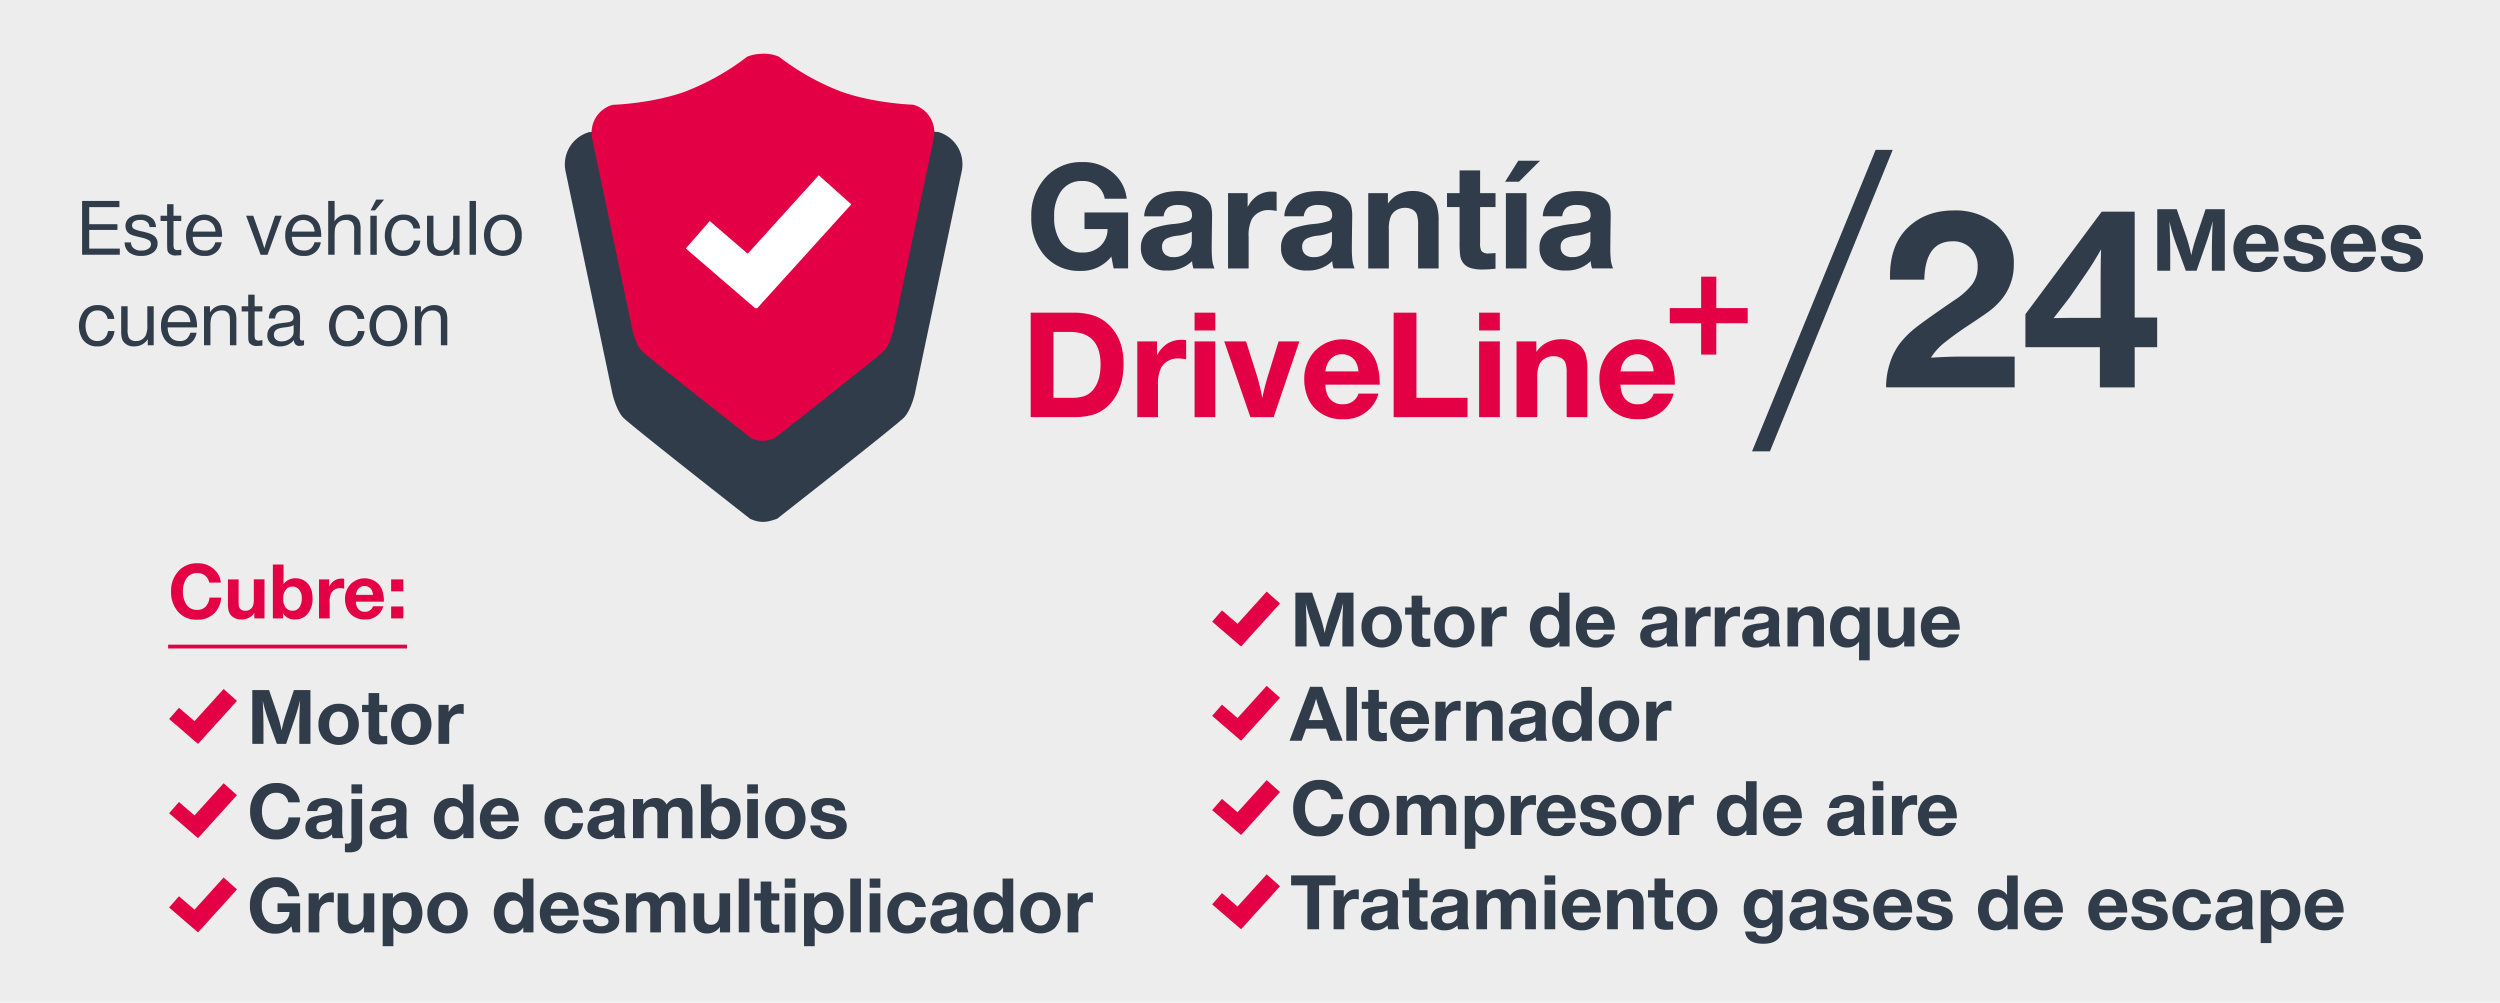
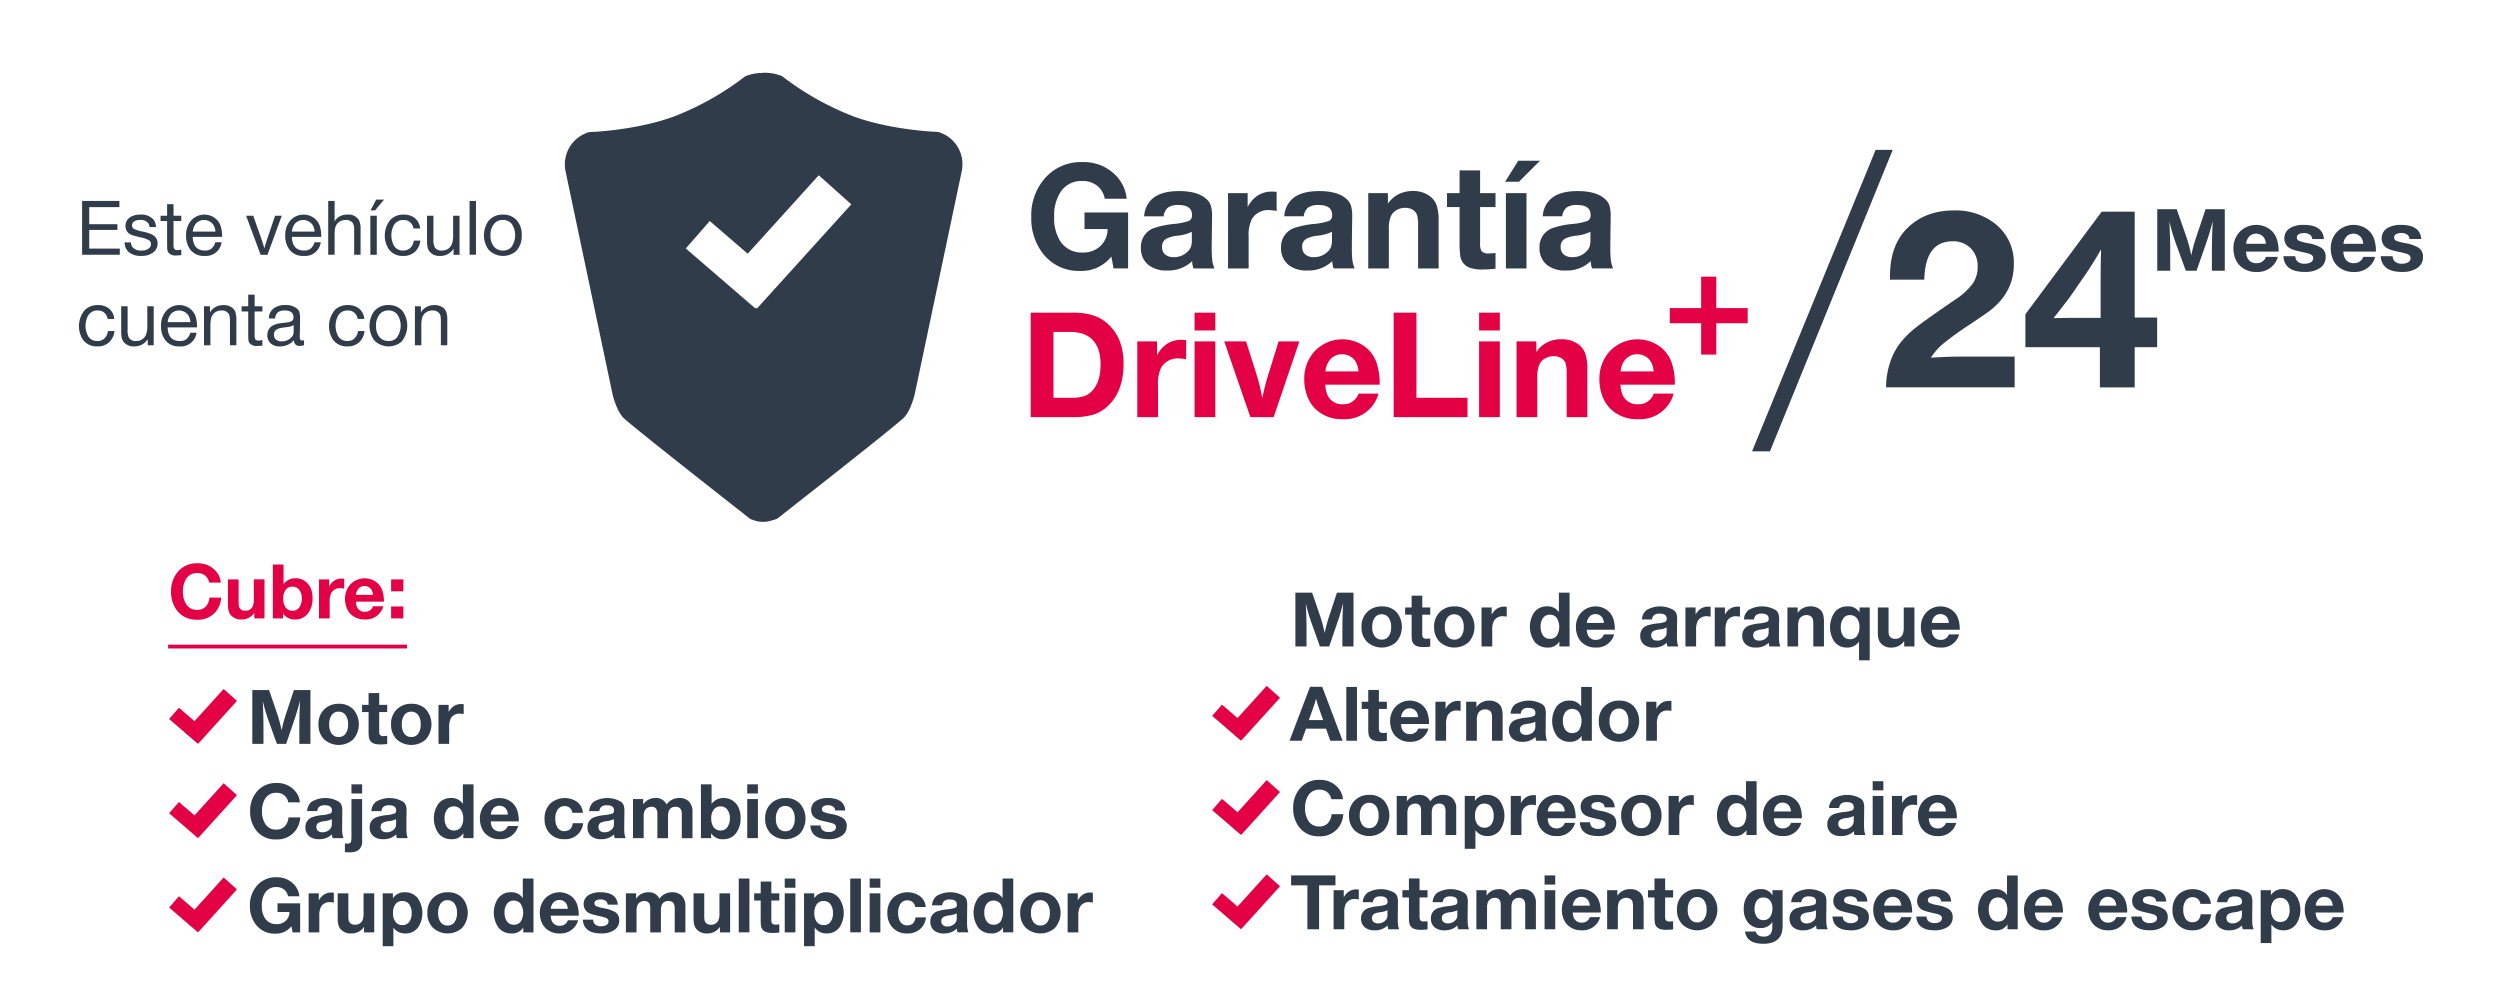
<svg xmlns="http://www.w3.org/2000/svg" id="Grupo_2" data-name="Grupo 2" width="748" height="300" viewBox="0 0 748 300">
  <defs>
    <style> .cls-1 { fill: #ededed; } .cls-2 { fill: #e40045; } .cls-2, .cls-3, .cls-4 { fill-rule: evenodd; } .cls-3 { fill: #303c49; } .cls-4 { fill: #fff; } </style>
  </defs>
-   <rect id="Rectángulo_1" data-name="Rectángulo 1" class="cls-1" x="-19" y="-11" width="784" height="317" />
  <path id="DriveLine_Plus" data-name="DriveLine Plus" class="cls-2" d="M308.385,124.8h12.782a19.7,19.7,0,0,0,6.2-.823,11.255,11.255,0,0,0,4.382-2.768q4.424-4.381,4.424-12.44,0-7.566-4.681-11.841a11.984,11.984,0,0,0-4.435-2.565,19.75,19.75,0,0,0-6.038-.812H308.385V124.8Zm11.82-25.479q4.488,0,6.786,2.459t2.3,7.245q0,5.194-2.48,7.887a5.946,5.946,0,0,1-2.5,1.636,12.465,12.465,0,0,1-3.847.48H315.2V99.321h5Zm33.322,2.352a7.883,7.883,0,0,0-4.382,1.218,9.235,9.235,0,0,0-2.971,3.441v-4.189h-5.9V124.8h6.2V115.33a11.046,11.046,0,0,1,.919-5.28,5.528,5.528,0,0,1,2.094-2.073,5.769,5.769,0,0,1,2.886-.748,14.246,14.246,0,0,1,2.522.278v-5.75a13.432,13.432,0,0,0-1.368-.085h0Zm3.89-8.123v5.322h6.2V93.549h-6.2Zm0,8.593V124.8h6.2V102.142h-6.2Zm25.136,0-2.843,9.212a70.344,70.344,0,0,0-2.03,7.759,61.916,61.916,0,0,0-1.988-7.909l-2.885-9.062h-6.52L374.11,124.8h6.968l7.7-22.657h-6.22Zm23.918,15.624a4.674,4.674,0,0,1-4.617,3.185,4.724,4.724,0,0,1-4.788-3.035,8.958,8.958,0,0,1-.534-2.821H412.8a19.6,19.6,0,0,0-.962-6.637,10.366,10.366,0,0,0-3.078-4.435,11.419,11.419,0,0,0-15.6,1.261,12.191,12.191,0,0,0-2.928,8.314,13.829,13.829,0,0,0,.876,4.874,10.4,10.4,0,0,0,2.351,3.762,11.24,11.24,0,0,0,8.379,3.184,10.409,10.409,0,0,0,8.827-4.061,9.847,9.847,0,0,0,1.774-3.591h-5.963Zm-9.9-6.647a6.124,6.124,0,0,1,1.6-3.751,4.577,4.577,0,0,1,3.42-1.379,4.757,4.757,0,0,1,2.4.631,4.391,4.391,0,0,1,1.7,1.72,7.321,7.321,0,0,1,.769,2.779h-9.9Zm27.23,7.908V93.549h-6.818V124.8h22.1v-5.772H423.805Zm18.746-25.478v5.322h6.2V93.549h-6.2Zm0,8.593V124.8h6.2V102.142h-6.2Zm11.2,0V124.8h6.2V113.085a9.754,9.754,0,0,1,.62-4.018,4.183,4.183,0,0,1,1.71-1.827,5.034,5.034,0,0,1,2.586-.674,4.474,4.474,0,0,1,2.266.577,2.846,2.846,0,0,1,1.24,1.411,9.923,9.923,0,0,1,.384,3.228V124.8h6.178V110.542a14.437,14.437,0,0,0-.631-4.82,5.9,5.9,0,0,0-2.212-2.811,8.171,8.171,0,0,0-4.852-1.41,9.163,9.163,0,0,0-5.558,1.688,10.019,10.019,0,0,0-2.009,2.116v-3.163h-5.92Zm41.038,15.624a4.673,4.673,0,0,1-4.617,3.185,4.722,4.722,0,0,1-4.787-3.035,8.928,8.928,0,0,1-.535-2.821h16.266a19.6,19.6,0,0,0-.962-6.637,10.366,10.366,0,0,0-3.078-4.435,11.419,11.419,0,0,0-15.6,1.261,12.2,12.2,0,0,0-2.928,8.314,13.851,13.851,0,0,0,.876,4.874,10.4,10.4,0,0,0,2.351,3.762,11.241,11.241,0,0,0,8.379,3.184,10.408,10.408,0,0,0,8.827-4.061,9.831,9.831,0,0,0,1.774-3.591h-5.963Zm-9.9-6.647a6.124,6.124,0,0,1,1.6-3.751,4.578,4.578,0,0,1,3.42-1.379,4.757,4.757,0,0,1,2.4.631,4.385,4.385,0,0,1,1.7,1.72,7.321,7.321,0,0,1,.769,2.779h-9.9Z" />
  <path id="_" data-name="+" class="cls-2" d="M508.981,96.71v9.38h4.528V96.71h9.4V92.181h-9.4v-9.4h-4.528v9.4H499.6V96.71h9.38Z" />
  <path id="_24" data-name="24" class="cls-3" d="M586.677,106.692q-3.69,0-8.951.329a18.473,18.473,0,0,1,3.617-4.147,93.635,93.635,0,0,1,7.636-5.535q5.26-3.507,6.521-4.475a22.225,22.225,0,0,0,2.685-2.5,16.2,16.2,0,0,0,4.347-11.325,14.686,14.686,0,0,0-5.443-11.983,19.039,19.039,0,0,0-12.458-4.092q-8.4,0-13.7,5.042-5.444,5.151-5.443,14.577v1.1h10.265Q576.009,72.2,584.229,72.2a7.265,7.265,0,0,1,5.425,2.1,7.51,7.51,0,0,1,2.065,5.5,8.776,8.776,0,0,1-1.535,5.133,21.021,21.021,0,0,1-5.37,4.841q-8.769,5.992-11.581,8.22a28.087,28.087,0,0,0-4.75,4.713,19.491,19.491,0,0,0-3.05,6.009,23.431,23.431,0,0,0-1.115,7.179h38.47v-9.206H586.677ZM638.7,95V63.327h-9.864L606,94.015v9.864h22.286V115.9H638.7V103.879h6.722V95H638.7Zm-19.107.11q-1.28,0-5.152.073,4.639-5.954,5.115-6.649l4.421-6.43q2.046-2.922,4.676-7.489-0.147,3.69-.146,10.522v9.974h-8.914Z" />
  <path id="Meses" class="cls-3" d="M659.911,62.588l-2.674,7.961a49.125,49.125,0,0,0-1.613,5.87,42.768,42.768,0,0,0-1.561-5.82l-2.789-8.012h-5.822V81h3.877V75.058q0-3.4-.243-8.818a56.422,56.422,0,0,0,1.907,6.525L654,81h3.212l2.917-8.4q1-2.847,1.919-6.45-0.255,5.039-.255,9.347V81h3.864V62.588h-5.745ZM677.964,76.86a2.8,2.8,0,0,1-2.763,1.877,2.83,2.83,0,0,1-2.866-1.789,5.2,5.2,0,0,1-.32-1.663h9.737a11.383,11.383,0,0,0-.576-3.911,6.117,6.117,0,0,0-1.842-2.614,6.914,6.914,0,0,0-9.341.743,7.118,7.118,0,0,0-1.753,4.9,8.041,8.041,0,0,0,.525,2.872,6.119,6.119,0,0,0,1.407,2.217,6.787,6.787,0,0,0,5.016,1.877,6.271,6.271,0,0,0,5.284-2.393,5.764,5.764,0,0,0,1.062-2.116h-3.57Zm-5.924-3.918a3.59,3.59,0,0,1,.96-2.211,2.762,2.762,0,0,1,2.047-.812,2.887,2.887,0,0,1,1.44.372A2.606,2.606,0,0,1,677.5,71.3a4.244,4.244,0,0,1,.46,1.638H672.04Zm22.315-3.968q-1.523-1.688-4.99-1.688a7.832,7.832,0,0,0-4.069.894,3.491,3.491,0,0,0-1.817,3.187,3.38,3.38,0,0,0,.442,1.707,3.113,3.113,0,0,0,1.209,1.2,7.158,7.158,0,0,0,1.343.554q0.743,0.227,2.585.63,1.266,0.277,1.81.46a2.693,2.693,0,0,1,.851.435,1.091,1.091,0,0,1,.384.894,1.377,1.377,0,0,1-.678,1.2,3.285,3.285,0,0,1-1.83.447,2.951,2.951,0,0,1-2.367-.844,2.685,2.685,0,0,1-.486-1.4h-3.557q0.308,4.711,6.385,4.711A7.916,7.916,0,0,0,694.1,80.21a3.826,3.826,0,0,0,1.74-3.338,3.1,3.1,0,0,0-1.42-2.8,11.451,11.451,0,0,0-3.877-1.31,13.441,13.441,0,0,1-2.732-.731,1.015,1.015,0,0,1-.595-0.97,1.084,1.084,0,0,1,.544-0.964,2.84,2.84,0,0,1,1.529-.347,2.648,2.648,0,0,1,2.137.718,2.286,2.286,0,0,1,.4,1.058H695.3a4.153,4.153,0,0,0-.947-2.557h0Zm12.731,7.886a2.8,2.8,0,0,1-2.764,1.877,2.83,2.83,0,0,1-2.866-1.789,5.2,5.2,0,0,1-.32-1.663h9.737a11.409,11.409,0,0,0-.575-3.911,6.119,6.119,0,0,0-1.843-2.614,6.913,6.913,0,0,0-9.34.743,7.118,7.118,0,0,0-1.753,4.9,8.04,8.04,0,0,0,.524,2.872,6.121,6.121,0,0,0,1.408,2.217,6.785,6.785,0,0,0,5.015,1.877,6.273,6.273,0,0,0,5.285-2.393,5.779,5.779,0,0,0,1.062-2.116h-3.57Zm-5.924-3.918a3.584,3.584,0,0,1,.959-2.211,2.764,2.764,0,0,1,2.048-.812,2.88,2.88,0,0,1,1.439.372,2.606,2.606,0,0,1,1.017,1.014,4.261,4.261,0,0,1,.461,1.638h-5.924Zm22.314-3.968q-1.522-1.688-4.99-1.688a7.828,7.828,0,0,0-4.068.894,3.489,3.489,0,0,0-1.817,3.187,3.39,3.39,0,0,0,.441,1.707,3.113,3.113,0,0,0,1.209,1.2,7.2,7.2,0,0,0,1.344.554q0.741,0.227,2.584.63,1.268,0.277,1.811.46a2.7,2.7,0,0,1,.851.435,1.094,1.094,0,0,1,.383.894,1.377,1.377,0,0,1-.678,1.2,3.283,3.283,0,0,1-1.829.447,2.952,2.952,0,0,1-2.368-.844,2.7,2.7,0,0,1-.486-1.4h-3.557q0.307,4.711,6.385,4.711a7.914,7.914,0,0,0,4.529-1.159,3.827,3.827,0,0,0,1.741-3.338,3.1,3.1,0,0,0-1.421-2.8,11.443,11.443,0,0,0-3.877-1.31,13.424,13.424,0,0,1-2.731-.731,1.014,1.014,0,0,1-.6-0.97,1.085,1.085,0,0,1,.543-0.964,2.846,2.846,0,0,1,1.53-.347,2.644,2.644,0,0,1,2.136.718,2.286,2.286,0,0,1,.4,1.058h3.48a4.147,4.147,0,0,0-.947-2.557h0Z" />
  <path id="_2" data-name="/" class="cls-3" d="M561.189,44.839l-36.976,90.2h5.352l36.733-90.2h-5.109Z" />
  <path id="Garantía" class="cls-3" d="M324.484,63.569v4.972h6.906a7,7,0,0,1-2.157,5.079,7.356,7.356,0,0,1-5.259,1.934,7.6,7.6,0,0,1-6.715-3.336,12.894,12.894,0,0,1-1.849-7.353,12.771,12.771,0,0,1,1.976-7.523,7.348,7.348,0,0,1,6.375-3.188,7.025,7.025,0,0,1,4.495,1.4,6.417,6.417,0,0,1,2.284,3.91h6.567a11.608,11.608,0,0,0-3.294-7.013,13.319,13.319,0,0,0-9.988-3.953,14.2,14.2,0,0,0-10.8,4.42,16.678,16.678,0,0,0-4.463,12.006,17.145,17.145,0,0,0,3.422,10.859,13.5,13.5,0,0,0,11.241,5.27,11.283,11.283,0,0,0,9.287-4.293l0.679,3.549h4.336V63.569H324.484Zm38.229,14.323a30.543,30.543,0,0,1-.17-3.761q0-.574.043-4.569,0.063-4.016.064-4.739a10.939,10.939,0,0,0-.4-3.421,4.692,4.692,0,0,0-1.573-2.083q-2.571-2.146-7.926-2.146-5.1,0-7.714,2.083a7.423,7.423,0,0,0-2.7,5.461h5.823a4,4,0,0,1,1.307-2.625,5.191,5.191,0,0,1,3.134-.754q4.038,0,4.038,2.954a1.814,1.814,0,0,1-.9,1.806,19.2,19.2,0,0,1-4.58.914,26.969,26.969,0,0,0-5.865,1.211,5.935,5.935,0,0,0-3.931,5.908,6.32,6.32,0,0,0,2.295,5.185,8.575,8.575,0,0,0,5.567,1.615,10.216,10.216,0,0,0,7.459-2.805,7,7,0,0,0,.4,2.189h6.29A9.611,9.611,0,0,1,362.713,77.892Zm-6.12-6.014a6.143,6.143,0,0,1-.223,1.838,3.764,3.764,0,0,1-.818,1.349,5.7,5.7,0,0,1-4.42,1.87,3.687,3.687,0,0,1-2.529-.808,2.85,2.85,0,0,1-.914-2.253,2.618,2.618,0,0,1,1.382-2.507,9.939,9.939,0,0,1,3.187-.85,12.368,12.368,0,0,0,4.335-1.169v2.529Zm24.013-14.557a7.832,7.832,0,0,0-4.356,1.211,9.173,9.173,0,0,0-2.954,3.421V57.789h-5.865V80.315h6.163V70.9a10.986,10.986,0,0,1,.913-5.249,5.488,5.488,0,0,1,2.083-2.061,5.736,5.736,0,0,1,2.869-.744,14.15,14.15,0,0,1,2.507.276V57.407a13.433,13.433,0,0,0-1.36-.085h0Zm24.035,20.57a30.3,30.3,0,0,1-.171-3.761q0-.574.043-4.569,0.065-4.016.064-4.739a10.939,10.939,0,0,0-.4-3.421,4.7,4.7,0,0,0-1.572-2.083q-2.572-2.146-7.927-2.146-5.1,0-7.714,2.083a7.423,7.423,0,0,0-2.7,5.461h5.823a4,4,0,0,1,1.307-2.625,5.193,5.193,0,0,1,3.134-.754q4.038,0,4.038,2.954a1.814,1.814,0,0,1-.9,1.806,19.2,19.2,0,0,1-4.58.914,26.983,26.983,0,0,0-5.865,1.211,5.935,5.935,0,0,0-3.931,5.908,6.32,6.32,0,0,0,2.3,5.185,8.575,8.575,0,0,0,5.567,1.615,10.214,10.214,0,0,0,7.459-2.805,7,7,0,0,0,.4,2.189h6.29A9.567,9.567,0,0,1,404.641,77.892Zm-6.121-6.014a6.143,6.143,0,0,1-.223,1.838,3.764,3.764,0,0,1-.818,1.349,5.7,5.7,0,0,1-4.42,1.87,3.687,3.687,0,0,1-2.529-.808,2.85,2.85,0,0,1-.914-2.253A2.618,2.618,0,0,1,391,71.368a9.939,9.939,0,0,1,3.187-.85,12.368,12.368,0,0,0,4.335-1.169v2.529Zm10.859-14.089V80.315h6.163V68.669a9.691,9.691,0,0,1,.616-4,4.16,4.16,0,0,1,1.7-1.817,5.009,5.009,0,0,1,2.572-.669,4.441,4.441,0,0,1,2.252.574,2.823,2.823,0,0,1,1.233,1.4,9.849,9.849,0,0,1,.382,3.209V80.315h6.141V66.141a14.371,14.371,0,0,0-.626-4.792,5.866,5.866,0,0,0-2.2-2.794,8.118,8.118,0,0,0-4.824-1.4,9.1,9.1,0,0,0-5.525,1.679,9.926,9.926,0,0,0-2,2.1V57.789h-5.887Zm33.47,0v-6.8h-6.142v6.8h-3.761v4.165h3.761V72.367a31.045,31.045,0,0,0,.181,4.112,4.867,4.867,0,0,0,.776,2.029,4.374,4.374,0,0,0,2.178,1.626,11.344,11.344,0,0,0,3.729.5,35.837,35.837,0,0,0,3.889-.234V75.7a18.268,18.268,0,0,1-1.976.127,2.646,2.646,0,0,1-2.274-.765,5.2,5.2,0,0,1-.361-2.486V61.954h4.611V57.789h-4.611Zm7.714,0V80.315h6.162V57.789h-6.162Zm3.7-9.69-3.931,6.269h4.144l6.29-6.269h-6.5Zm27.711,29.793a30.342,30.342,0,0,1-.17-3.761q0-.574.042-4.569,0.065-4.016.064-4.739a10.939,10.939,0,0,0-.4-3.421,4.689,4.689,0,0,0-1.572-2.083q-2.572-2.146-7.927-2.146-5.1,0-7.713,2.083a7.42,7.42,0,0,0-2.7,5.461h5.822a4.007,4.007,0,0,1,1.307-2.625,5.2,5.2,0,0,1,3.135-.754q4.037,0,4.037,2.954a1.814,1.814,0,0,1-.9,1.806,19.184,19.184,0,0,1-4.579.914,26.982,26.982,0,0,0-5.866,1.211,5.935,5.935,0,0,0-3.931,5.908,6.32,6.32,0,0,0,2.3,5.185,8.578,8.578,0,0,0,5.568,1.615,10.217,10.217,0,0,0,7.459-2.805,7,7,0,0,0,.4,2.189h6.291A9.569,9.569,0,0,1,481.971,77.892Zm-6.12-6.014a6.176,6.176,0,0,1-.223,1.838,3.753,3.753,0,0,1-.819,1.349,5.694,5.694,0,0,1-4.42,1.87,3.686,3.686,0,0,1-2.528-.808,2.846,2.846,0,0,1-.914-2.253,2.617,2.617,0,0,1,1.381-2.507,9.947,9.947,0,0,1,3.188-.85,12.382,12.382,0,0,0,4.335-1.169v2.529Z" />
  <path id="Forma_1" data-name="Forma 1" class="cls-3" d="M287.785,51.063l-14.1,66.888s-1.11,4.751-3.157,6.928-38,30.321-38,30.321a18.572,18.572,0,0,1-1.986.625,7.975,7.975,0,0,1-4.238.064,11.683,11.683,0,0,1-1.868-.655s-35.953-28.141-38-30.318-3.157-6.927-3.157-6.927L169.183,51.108a10.186,10.186,0,0,1,1.015-6.7,10.067,10.067,0,0,1,6.089-4.883s13.432-.394,25.032-4.542a85.453,85.453,0,0,0,21.65-12.15,14.55,14.55,0,0,1,2.706-.795,17.121,17.121,0,0,1,2.566-.226v-0.05a17.906,17.906,0,0,1,3.045.227,14.546,14.546,0,0,1,2.707.795,85.464,85.464,0,0,0,21.652,12.151c11.6,4.148,25.035,4.542,25.035,4.542a10.07,10.07,0,0,1,6.09,4.883A10.2,10.2,0,0,1,287.785,51.063Z" />
-   <path id="Forma_1_copia" data-name="Forma 1 copia" class="cls-2" d="M279.4,41.315L267.246,98.977s-0.957,4.095-2.722,5.972-32.762,26.139-32.762,26.139a15.908,15.908,0,0,1-1.712.539,6.874,6.874,0,0,1-3.653.055,10.043,10.043,0,0,1-1.611-.565s-30.993-24.259-32.758-26.136-2.722-5.971-2.722-5.971L177.155,41.354a8.785,8.785,0,0,1,.875-5.775,8.678,8.678,0,0,1,5.249-4.209s11.58-.34,21.58-3.916a73.682,73.682,0,0,0,18.664-10.474,12.553,12.553,0,0,1,2.333-.685,14.758,14.758,0,0,1,2.212-.195V16.057a15.444,15.444,0,0,1,2.625.2,12.549,12.549,0,0,1,2.333.685,73.672,73.672,0,0,0,18.665,10.475c10,3.576,21.582,3.916,21.582,3.916a8.679,8.679,0,0,1,5.25,4.21A8.786,8.786,0,0,1,279.4,41.315Z" />
  <path id="Forma_2" data-name="Forma 2" class="cls-4" d="M254.705,61.139L226.468,92.322l-0.285-.255L226,92.277,205.187,74.34l7.172-8.211,11.354,9.786L244.97,52.44Z" />
  <path id="Este_vehículo_cuenta_con" data-name="Este vehículo cuenta con" class="cls-3" d="M24.564,60.124v16.1h11.28V74.379H26.69V68.794h8.438V67.075H26.69v-5.1h9.033V60.124H24.564Zm21.293,5.508a4.856,4.856,0,0,0-3.867-1.421,5.556,5.556,0,0,0-2.8.639,3.037,3.037,0,0,0-1.641,2.809,2.822,2.822,0,0,0,.364,1.421,2.475,2.475,0,0,0,1,.98,5.36,5.36,0,0,0,.958.4q0.485,0.149,2.357.6a8.015,8.015,0,0,1,2.341.826,1.317,1.317,0,0,1,.6,1.157,1.568,1.568,0,0,1-.441,1.1,3.2,3.2,0,0,1-2.423.815,3.247,3.247,0,0,1-2.611-.947,2.73,2.73,0,0,1-.529-1.476H37.287a3.834,3.834,0,0,0,1.355,3,5.7,5.7,0,0,0,3.657,1.03,5.625,5.625,0,0,0,3.525-1.019,3.267,3.267,0,0,0,1.322-2.726,2.656,2.656,0,0,0-1.1-2.28,5.181,5.181,0,0,0-1.3-.683,17.916,17.916,0,0,0-2.115-.584,10.749,10.749,0,0,1-2.545-.777,1.142,1.142,0,0,1-.573-1.063,1.36,1.36,0,0,1,.633-1.19,3.1,3.1,0,0,1,1.757-.43,2.826,2.826,0,0,1,2.423.925,2.581,2.581,0,0,1,.419,1.2h1.928a3.986,3.986,0,0,0-.815-2.313h0Zm6.059-1.079V61.094H50v3.459H48.038v1.575H50v5.816q0,2.049.055,2.622a2.182,2.182,0,0,0,.286.947,2.65,2.65,0,0,0,2.423.914,10.755,10.755,0,0,0,1.476-.1V74.676a4.035,4.035,0,0,1-1.035.143,1.21,1.21,0,0,1-1.113-.408,3.289,3.289,0,0,1-.176-1.388v-6.9H54.24V64.553H51.916Zm12.514,7.931a3.868,3.868,0,0,1-1.146,1.895,3.005,3.005,0,0,1-1.939.584q-3.558,0-3.69-4.087h8.79A9.991,9.991,0,0,0,66,67.566a4.918,4.918,0,0,0-1.5-2.165,5.315,5.315,0,0,0-7.314.584,6.623,6.623,0,0,0-1.509,4.483,6.756,6.756,0,0,0,1.234,4.175A5.032,5.032,0,0,0,61.2,76.571a4.74,4.74,0,0,0,5.111-4.087H64.429ZM57.677,69.3a4.45,4.45,0,0,1,1.1-2.594,3.387,3.387,0,0,1,5.089.6,4.4,4.4,0,0,1,.595,1.994H57.677ZM82.3,64.553l-1.961,5.783q-0.881,2.6-1.245,3.977-0.595-2.06-1.234-3.844l-2.093-5.915H73.638l4.34,11.677h2.06L84.3,64.553h-2Zm11.8,7.931a3.869,3.869,0,0,1-1.146,1.895,3.005,3.005,0,0,1-1.939.584q-3.558,0-3.69-4.087H96.11a9.991,9.991,0,0,0-.441-3.31,4.919,4.919,0,0,0-1.5-2.165,5.315,5.315,0,0,0-7.314.584,6.623,6.623,0,0,0-1.509,4.483,6.756,6.756,0,0,0,1.234,4.175,5.032,5.032,0,0,0,4.285,1.928,4.74,4.74,0,0,0,5.111-4.087H94.094ZM87.342,69.3a4.451,4.451,0,0,1,1.1-2.594,3.387,3.387,0,0,1,5.089.6,4.4,4.4,0,0,1,.595,1.994H87.342ZM98.2,60.124v16.1h1.917V70.721a19.338,19.338,0,0,1,.071-1.983,3.938,3.938,0,0,1,.292-1.113,2.91,2.91,0,0,1,1.146-1.327,3.311,3.311,0,0,1,1.785-.479,2.425,2.425,0,0,1,2.181.958,4.083,4.083,0,0,1,.374,2.1v7.347h1.917V68.651a6.134,6.134,0,0,0-.441-2.688,3.561,3.561,0,0,0-3.47-1.751,4.347,4.347,0,0,0-3.9,2.016q0.044-1.179.044-1.388V60.124H98.2Zm12.613,4.428V76.229h1.917V64.553h-1.917Zm1.741-4.836-1.675,3.228h1.333l2.71-3.228h-2.368ZM123.8,71.977a3.675,3.675,0,0,1-1.052,2.209,3.012,3.012,0,0,1-2.142.777,3.085,3.085,0,0,1-2.743-1.465,6.508,6.508,0,0,1-.011-6.125,3.163,3.163,0,0,1,2.864-1.553,2.874,2.874,0,0,1,2.269.947,3.311,3.311,0,0,1,.716,1.586H125.7a4.53,4.53,0,0,0-1.531-3.062,5.179,5.179,0,0,0-3.437-1.079,5.315,5.315,0,0,0-3.877,1.5,7.5,7.5,0,0,0-.518,8.879,5.076,5.076,0,0,0,4.329,1.983,4.968,4.968,0,0,0,3.459-1.212,5.349,5.349,0,0,0,1.641-3.382H123.8Zm11.776-7.424V70.2a6.932,6.932,0,0,1-.462,3.029,3.093,3.093,0,0,1-2.909,1.73,2.337,2.337,0,0,1-2.148-.98,5.6,5.6,0,0,1-.374-2.545V64.553h-1.917v7.579a8.448,8.448,0,0,0,.176,1.917,3.049,3.049,0,0,0,.606,1.245,3.761,3.761,0,0,0,3.107,1.278,4.619,4.619,0,0,0,4.053-2.159v1.818H137.5V64.553h-1.917Zm4.913-4.428v16.1h1.917v-16.1h-1.917Zm5.607,6.059a7.437,7.437,0,0,0,.143,8.6,6.015,6.015,0,0,0,8.119.4,6.378,6.378,0,0,0,1.74-4.8,6.388,6.388,0,0,0-1.465-4.45,5.267,5.267,0,0,0-4.087-1.718,5.333,5.333,0,0,0-4.45,1.972h0Zm6.962,0.749a6.044,6.044,0,0,1-.154,7.1,3.227,3.227,0,0,1-2.4.925,3.376,3.376,0,0,1-2.643-1.091,5.039,5.039,0,0,1-1.1-3.492,4.936,4.936,0,0,1,1.135-3.47,3.28,3.28,0,0,1,2.522-1.09,3.367,3.367,0,0,1,2.644,1.113h0ZM32.3,99.049a3.68,3.68,0,0,1-1.052,2.209,3.013,3.013,0,0,1-2.143.776,3.085,3.085,0,0,1-2.743-1.465,6.506,6.506,0,0,1-.011-6.124,3.163,3.163,0,0,1,2.864-1.553,2.875,2.875,0,0,1,2.269.947,3.312,3.312,0,0,1,.716,1.586h1.994a4.532,4.532,0,0,0-1.531-3.062,5.179,5.179,0,0,0-3.437-1.08,5.317,5.317,0,0,0-3.877,1.5,7.5,7.5,0,0,0-.518,8.879,5.077,5.077,0,0,0,4.329,1.983,4.968,4.968,0,0,0,3.459-1.212,5.351,5.351,0,0,0,1.641-3.382H32.3Zm11.776-7.424v5.651a6.923,6.923,0,0,1-.463,3.029,3.091,3.091,0,0,1-2.908,1.729,2.335,2.335,0,0,1-2.148-.98,5.583,5.583,0,0,1-.374-2.544V91.625H36.262V99.2a8.418,8.418,0,0,0,.176,1.917,3.035,3.035,0,0,0,.606,1.245,3.761,3.761,0,0,0,3.106,1.278,4.622,4.622,0,0,0,4.054-2.159V103.3h1.785V91.625H44.072Zm12.855,7.931a3.874,3.874,0,0,1-1.146,1.9,3.007,3.007,0,0,1-1.939.583q-3.558,0-3.69-4.086h8.791a9.988,9.988,0,0,0-.441-3.31A4.918,4.918,0,0,0,57,92.473a5.315,5.315,0,0,0-7.314.584,6.623,6.623,0,0,0-1.509,4.483,6.756,6.756,0,0,0,1.234,4.175,5.033,5.033,0,0,0,4.285,1.928,4.74,4.74,0,0,0,5.111-4.087H56.928Zm-6.753-3.183a4.45,4.45,0,0,1,1.1-2.594,3.387,3.387,0,0,1,5.089.6,4.4,4.4,0,0,1,.595,1.994H50.175Zm10.861-4.748V103.3h1.917V97.65a10.585,10.585,0,0,1,.2-2.407,3.123,3.123,0,0,1,.733-1.382,3.166,3.166,0,0,1,2.4-.958,2.353,2.353,0,0,1,2.115.958,2.3,2.3,0,0,1,.314.881,12.012,12.012,0,0,1,.083,1.685V103.3h1.917V95.756a7.724,7.724,0,0,0-.264-2.313,2.876,2.876,0,0,0-.969-1.355,4.066,4.066,0,0,0-2.589-.8,4.652,4.652,0,0,0-3.117,1.047,6.042,6.042,0,0,0-.958,1.113V91.625H61.036Zm15.147,0V88.166H74.266v3.459H72.305V93.2h1.961v5.816q0,2.049.055,2.622a2.178,2.178,0,0,0,.286.947,2.649,2.649,0,0,0,2.423.915,10.769,10.769,0,0,0,1.476-.1v-1.652a4.013,4.013,0,0,1-1.035.143,1.212,1.212,0,0,1-1.112-.407,3.288,3.288,0,0,1-.176-1.388V93.2h2.324V91.625H76.183Zm14.265,10.266a0.654,0.654,0,0,1-.584-0.259,1.564,1.564,0,0,1-.176-0.853q0-.254.011-0.782,0.077-2.556.077-4.549a8.287,8.287,0,0,0-.165-1.939,2.231,2.231,0,0,0-.628-1.069,5.071,5.071,0,0,0-3.657-1.157,5.438,5.438,0,0,0-3.541,1.058,3.707,3.707,0,0,0-1.338,2.941H82.33a2.635,2.635,0,0,1,.8-1.829,3.144,3.144,0,0,1,2.049-.562q2.633,0,2.633,2.06a1.236,1.236,0,0,1-.441,1.057,3.567,3.567,0,0,1-1.608.474q-1.994.242-2.506,0.336a5.37,5.37,0,0,0-1.074.325,3.187,3.187,0,0,0-2.192,3.183,3.1,3.1,0,0,0,1.124,2.523,3.958,3.958,0,0,0,2.6.793,5.332,5.332,0,0,0,4.23-1.884,1.821,1.821,0,0,0,.446,1.283,1.571,1.571,0,0,0,1.2.458,4.021,4.021,0,0,0,1.377-.243v-1.5a1.256,1.256,0,0,1-.518.132h0ZM87.86,98.983a4.492,4.492,0,0,1-.077.964,1.8,1.8,0,0,1-.3.633,3.586,3.586,0,0,1-1.371,1.146,4.112,4.112,0,0,1-1.834.419,2.505,2.505,0,0,1-1.691-.535,1.809,1.809,0,0,1-.622-1.448,1.733,1.733,0,0,1,.98-1.664,3.682,3.682,0,0,1,.848-0.319,13.9,13.9,0,0,1,1.487-.231A16.557,16.557,0,0,0,87,97.661a2.463,2.463,0,0,0,.859-0.419v1.74Zm19.255,0.066a3.682,3.682,0,0,1-1.052,2.209,3.014,3.014,0,0,1-2.143.776,3.086,3.086,0,0,1-2.743-1.465,6.507,6.507,0,0,1-.011-6.124,3.163,3.163,0,0,1,2.864-1.553,2.877,2.877,0,0,1,2.27.947,3.32,3.32,0,0,1,.716,1.586h1.993a4.526,4.526,0,0,0-1.531-3.062,5.179,5.179,0,0,0-3.437-1.08,5.317,5.317,0,0,0-3.877,1.5,7.5,7.5,0,0,0-.518,8.879,5.078,5.078,0,0,0,4.329,1.983,4.968,4.968,0,0,0,3.459-1.212,5.355,5.355,0,0,0,1.642-3.382h-1.961Zm4.737-5.794a7.437,7.437,0,0,0,.143,8.6,6.013,6.013,0,0,0,8.118.4A7.494,7.494,0,0,0,120.389,93a5.269,5.269,0,0,0-4.087-1.719,5.33,5.33,0,0,0-4.45,1.972h0ZM118.813,94a6.04,6.04,0,0,1-.154,7.1,3.224,3.224,0,0,1-2.4.925,3.379,3.379,0,0,1-2.644-1.09,5.044,5.044,0,0,1-1.1-3.492,4.94,4.94,0,0,1,1.135-3.47,3.28,3.28,0,0,1,2.523-1.091A3.366,3.366,0,0,1,118.813,94h0Zm5.332-2.379V103.3h1.917V97.65a10.589,10.589,0,0,1,.2-2.407A3.121,3.121,0,0,1,127,93.861a3.166,3.166,0,0,1,2.4-.958,2.353,2.353,0,0,1,2.115.958,2.285,2.285,0,0,1,.314.881,12.012,12.012,0,0,1,.083,1.685V103.3h1.917V95.756a7.7,7.7,0,0,0-.265-2.313,2.873,2.873,0,0,0-.969-1.355,4.066,4.066,0,0,0-2.589-.8,4.65,4.65,0,0,0-3.117,1.047,6.038,6.038,0,0,0-.959,1.113V91.625h-1.784Z" />
  <path id="Forma_2_copia" data-name="Forma 2 copia" class="cls-2" d="M70.9,209.711L59.321,222.5l-0.117-.1-0.075.086L50.6,215.124l2.94-3.366,4.655,4.012,8.715-9.625Z" />
  <path id="Motor" class="cls-3" d="M87.937,206.462l-2.3,6.962a43.461,43.461,0,0,0-1.388,5.133,37.909,37.909,0,0,0-1.344-5.089l-2.4-7.006H75.489v16.105h3.338v-5.2q0-2.973-.209-7.711a49.96,49.96,0,0,0,1.641,5.707l2.589,7.2h2.765l2.512-7.348q0.859-2.488,1.652-5.64-0.221,4.407-.22,8.174v4.814h3.327V206.462H87.937Zm8.89,5.959a6.012,6.012,0,0,0-1.542,4.308,6.163,6.163,0,0,0,1.586,4.384,6.523,6.523,0,0,0,8.747.176,6.864,6.864,0,0,0,.11-9.033,5.761,5.761,0,0,0-4.285-1.685,6.04,6.04,0,0,0-4.616,1.85h0Zm6.588,1.554a4.523,4.523,0,0,1,.727,2.754,4.449,4.449,0,0,1-.815,2.886,2.431,2.431,0,0,1-1.983.9,2.51,2.51,0,0,1-2.093-.992,4.5,4.5,0,0,1-.749-2.8,4.547,4.547,0,0,1,.749-2.776,2.416,2.416,0,0,1,2.016-1.014,2.507,2.507,0,0,1,2.148,1.036h0Zm10.046-3.085v-3.525h-3.184v3.525h-1.949v2.159h1.949v5.4a16.2,16.2,0,0,0,.094,2.131,2.514,2.514,0,0,0,.4,1.052,2.263,2.263,0,0,0,1.129.843,5.862,5.862,0,0,0,1.933.259,18.489,18.489,0,0,0,2.016-.121v-2.435a9.5,9.5,0,0,1-1.024.067,1.374,1.374,0,0,1-1.179-.4,2.7,2.7,0,0,1-.187-1.289v-5.508h2.39V210.89h-2.39Zm5.089,1.531a6.012,6.012,0,0,0-1.542,4.308,6.165,6.165,0,0,0,1.586,4.384,6.523,6.523,0,0,0,8.747.176,6.864,6.864,0,0,0,.11-9.033,5.762,5.762,0,0,0-4.285-1.685,6.041,6.041,0,0,0-4.616,1.85h0Zm6.587,1.554a4.516,4.516,0,0,1,.727,2.754,4.444,4.444,0,0,1-.815,2.886,2.428,2.428,0,0,1-1.982.9,2.509,2.509,0,0,1-2.093-.992,4.5,4.5,0,0,1-.75-2.8,4.544,4.544,0,0,1,.75-2.776,2.412,2.412,0,0,1,2.015-1.014,2.505,2.505,0,0,1,2.148,1.036h0Zm12.889-3.327a4.057,4.057,0,0,0-2.258.628,4.751,4.751,0,0,0-1.532,1.773V210.89H131.2v11.677h3.195v-4.88a5.691,5.691,0,0,1,.473-2.721,2.847,2.847,0,0,1,1.08-1.068,2.974,2.974,0,0,1,1.487-.386,7.375,7.375,0,0,1,1.3.143v-2.963a7.029,7.029,0,0,0-.7-0.044h0Z" />
  <path id="Forma_2_copia_2" data-name="Forma 2 copia 2" class="cls-2" d="M70.9,237.911L59.321,250.7l-0.117-.1-0.075.086L50.6,243.324l2.94-3.366,4.655,4.012,8.715-9.625Z" />
  <path id="Caja_de_cambios" data-name="Caja de cambios" class="cls-3" d="M86.328,244.554a4.5,4.5,0,0,1-1.162,2.732,3.428,3.428,0,0,1-2.528.936,3.689,3.689,0,0,1-3.36-1.861,6.844,6.844,0,0,1-.892-3.636,7.063,7.063,0,0,1,.848-3.591,3.728,3.728,0,0,1,3.437-1.927,3.671,3.671,0,0,1,2.357.743,3.505,3.505,0,0,1,1.223,2.11h3.47a5.751,5.751,0,0,0-1.608-3.58,6.976,6.976,0,0,0-5.376-2.2,7.341,7.341,0,0,0-5.739,2.4,8.724,8.724,0,0,0-2.159,6.025,8.994,8.994,0,0,0,1.818,5.751,7.142,7.142,0,0,0,5.948,2.7,6.861,6.861,0,0,0,5.552-2.324,7.227,7.227,0,0,0,1.674-4.274h-3.5Zm16.127,4.957a15.75,15.75,0,0,1-.088-1.95q0-.3.022-2.368t0.033-2.457a5.683,5.683,0,0,0-.209-1.773,2.436,2.436,0,0,0-.815-1.08,8.049,8.049,0,0,0-8.108-.033,3.85,3.85,0,0,0-1.4,2.831H94.91a2.076,2.076,0,0,1,.677-1.36,2.69,2.69,0,0,1,1.625-.391q2.093,0,2.093,1.531a0.94,0.94,0,0,1-.468.936,9.874,9.874,0,0,1-2.374.474,13.95,13.95,0,0,0-3.04.628,3.077,3.077,0,0,0-2.038,3.062,3.275,3.275,0,0,0,1.19,2.688,4.446,4.446,0,0,0,2.886.837,5.293,5.293,0,0,0,3.866-1.454,3.631,3.631,0,0,0,.209,1.135H102.8A4.987,4.987,0,0,1,102.455,249.511Zm-3.172-3.117a3.182,3.182,0,0,1-.116.952,1.949,1.949,0,0,1-.424.7,2.953,2.953,0,0,1-2.291.969,1.912,1.912,0,0,1-1.311-.418,1.477,1.477,0,0,1-.474-1.168,1.357,1.357,0,0,1,.716-1.3,5.166,5.166,0,0,1,1.652-.44,6.446,6.446,0,0,0,2.247-.606v1.311Zm5.871-7.3V249.8a10.325,10.325,0,0,1-.11,2.027,1.117,1.117,0,0,1-1.223.573c-0.161,0-.371-0.007-0.628-0.022v2.578q0.728,0.066,1.278.066a5.675,5.675,0,0,0,2.247-.364,2.635,2.635,0,0,0,1.212-1.123,3.488,3.488,0,0,0,.441-1.763l-0.022-.991V239.09h-3.2Zm0-4.428v2.743h3.2v-2.743h-3.2Zm16.524,14.849a15.707,15.707,0,0,1-.089-1.95q0-.3.022-2.368t0.034-2.457a5.648,5.648,0,0,0-.21-1.773,2.429,2.429,0,0,0-.815-1.08,8.047,8.047,0,0,0-8.107-.033,3.846,3.846,0,0,0-1.4,2.831h3.018a2.077,2.077,0,0,1,.677-1.36,2.691,2.691,0,0,1,1.625-.391q2.093,0,2.093,1.531a0.94,0.94,0,0,1-.468.936,9.879,9.879,0,0,1-2.374.474,13.944,13.944,0,0,0-3.04.628,3.077,3.077,0,0,0-2.038,3.062,3.273,3.273,0,0,0,1.19,2.688,4.444,4.444,0,0,0,2.886.837,5.292,5.292,0,0,0,3.866-1.454,3.644,3.644,0,0,0,.209,1.135h3.261A4.943,4.943,0,0,1,121.678,249.511Zm-3.173-3.117a3.184,3.184,0,0,1-.116.952,1.941,1.941,0,0,1-.424.7,2.952,2.952,0,0,1-2.291.969,1.913,1.913,0,0,1-1.311-.418,1.475,1.475,0,0,1-.473-1.168,1.356,1.356,0,0,1,.716-1.3,5.161,5.161,0,0,1,1.652-.44,6.446,6.446,0,0,0,2.247-.606v1.311Zm19.982-11.732v5.86a3.958,3.958,0,0,0-3.558-1.762,4.642,4.642,0,0,0-3.877,1.872,7.822,7.822,0,0,0,.165,8.714,4.81,4.81,0,0,0,3.889,1.74,3.868,3.868,0,0,0,3.525-1.806v1.487h3.051v-16.1h-3.195Zm-0.672,7.513a4.166,4.166,0,0,1,.783,2.72,4.209,4.209,0,0,1-.727,2.633,2.464,2.464,0,0,1-2.06.948,2.4,2.4,0,0,1-2.038-.948,4.354,4.354,0,0,1-.749-2.688,4.155,4.155,0,0,1,.76-2.665,2.4,2.4,0,0,1,1.972-.915,2.517,2.517,0,0,1,2.059.915h0Zm14.145,4.968a2.634,2.634,0,0,1-4.847.077,4.579,4.579,0,0,1-.276-1.454h8.383a10.092,10.092,0,0,0-.5-3.421,5.333,5.333,0,0,0-1.586-2.285,5.884,5.884,0,0,0-8.041.65A6.285,6.285,0,0,0,143.588,245a7.135,7.135,0,0,0,.451,2.511,5.355,5.355,0,0,0,1.212,1.939,5.794,5.794,0,0,0,4.318,1.641,5.365,5.365,0,0,0,4.55-2.093,5.086,5.086,0,0,0,.914-1.85H151.96Zm-5.1-3.426a3.159,3.159,0,0,1,.826-1.933,2.36,2.36,0,0,1,1.763-.711,2.445,2.445,0,0,1,1.239.325,2.263,2.263,0,0,1,.876.887,3.774,3.774,0,0,1,.4,1.432h-5.1Zm24.51,2.577q-0.363,2.38-2.489,2.38a2.331,2.331,0,0,1-2.138-1.168,4.869,4.869,0,0,1-.594-2.566,4.548,4.548,0,0,1,.738-2.765,2.421,2.421,0,0,1,2.06-.992,2.279,2.279,0,0,1,1.542.523,2.47,2.47,0,0,1,.782,1.471h3.139a4.544,4.544,0,0,0-1.68-3.222,6.559,6.559,0,0,0-7.958.336,6.221,6.221,0,0,0-1.84,4.748,6.157,6.157,0,0,0,1.377,4.1,5.65,5.65,0,0,0,4.572,1.95,5.411,5.411,0,0,0,4.406-1.883,5.6,5.6,0,0,0,1.2-2.909h-3.117Zm15.488,3.217a15.75,15.75,0,0,1-.088-1.95q0-.3.022-2.368t0.033-2.457a5.683,5.683,0,0,0-.209-1.773,2.444,2.444,0,0,0-.815-1.08,8.049,8.049,0,0,0-8.108-.033,3.849,3.849,0,0,0-1.4,2.831h3.018a2.073,2.073,0,0,1,.678-1.36,2.689,2.689,0,0,1,1.625-.391q2.092,0,2.093,1.531a0.94,0.94,0,0,1-.469.936,9.866,9.866,0,0,1-2.373.474,13.957,13.957,0,0,0-3.041.628,3.077,3.077,0,0,0-2.038,3.062,3.276,3.276,0,0,0,1.19,2.688,4.446,4.446,0,0,0,2.886.837,5.3,5.3,0,0,0,3.867-1.454,3.615,3.615,0,0,0,.209,1.135h3.26A4.985,4.985,0,0,1,186.857,249.511Zm-3.172-3.117a3.184,3.184,0,0,1-.116.952,1.955,1.955,0,0,1-.424.7,2.956,2.956,0,0,1-2.292.969,1.908,1.908,0,0,1-1.31-.418,1.476,1.476,0,0,1-.474-1.168,1.358,1.358,0,0,1,.716-1.3,5.161,5.161,0,0,1,1.652-.44,6.453,6.453,0,0,0,2.248-.606v1.311Zm5.706-7.3v11.677h3.194v-6.334a4.443,4.443,0,0,1,.276-1.818,2.093,2.093,0,0,1,.82-0.9,2.349,2.349,0,0,1,1.239-.331,1.552,1.552,0,0,1,1.51.772,3.3,3.3,0,0,1,.253,1.5v7.116h3.194v-6.334a4.8,4.8,0,0,1,.254-1.873,2.02,2.02,0,0,1,1.994-1.179,1.669,1.669,0,0,1,1.619.827,3.512,3.512,0,0,1,.253,1.586v6.973h3.195V242.9a4.252,4.252,0,0,0-1.03-3.046,3.812,3.812,0,0,0-2.9-1.085,4.525,4.525,0,0,0-3.833,1.939,3.355,3.355,0,0,0-3.283-1.939,4.437,4.437,0,0,0-2.511.716,4.982,4.982,0,0,0-1.19,1.2v-1.6h-3.051Zm20.323-4.428v16.1h3.052v-1.476a3.993,3.993,0,0,0,3.635,1.8,4.63,4.63,0,0,0,3.988-2.049,7.191,7.191,0,0,0,1.2-4.241q0-3.558-2.225-5.144a4.667,4.667,0,0,0-2.765-.892,4.313,4.313,0,0,0-3.69,1.762v-5.86h-3.195Zm7.844,7.491a4.072,4.072,0,0,1,.815,2.7,4.561,4.561,0,0,1-.628,2.446,2.357,2.357,0,0,1-2.137,1.179,2.458,2.458,0,0,1-2.2-1.157,4.527,4.527,0,0,1-.606-2.457,4.233,4.233,0,0,1,.743-2.627,2.387,2.387,0,0,1,2-.975,2.478,2.478,0,0,1,2.016.893h0Zm6.014-7.491v2.743h3.195v-2.743h-3.195Zm0,4.428v11.677h3.195V239.09h-3.195Zm6.9,1.531a6.012,6.012,0,0,0-1.542,4.308,6.16,6.16,0,0,0,1.586,4.384,6.522,6.522,0,0,0,8.746.176,6.861,6.861,0,0,0,.11-9.033,5.759,5.759,0,0,0-4.285-1.685,6.04,6.04,0,0,0-4.615,1.85h0Zm6.587,1.554a4.516,4.516,0,0,1,.727,2.754,4.449,4.449,0,0,1-.815,2.886,2.429,2.429,0,0,1-1.983.9,2.511,2.511,0,0,1-2.093-.992,4.5,4.5,0,0,1-.749-2.8,4.551,4.551,0,0,1,.749-2.776,2.415,2.415,0,0,1,2.016-1.014,2.507,2.507,0,0,1,2.148,1.036h0Zm15-1.928q-1.311-1.476-4.3-1.476a6.662,6.662,0,0,0-3.5.782,3.062,3.062,0,0,0-1.564,2.787,3,3,0,0,0,.38,1.492,2.706,2.706,0,0,0,1.041,1.052,6.065,6.065,0,0,0,1.157.485q0.639,0.2,2.225.551,1.091,0.243,1.559.4a2.309,2.309,0,0,1,.732.38,0.959,0.959,0,0,1,.331.782,1.208,1.208,0,0,1-.584,1.052,2.79,2.79,0,0,1-1.575.391,2.517,2.517,0,0,1-2.038-.738,2.368,2.368,0,0,1-.419-1.223h-3.062q0.264,4.12,5.5,4.12a6.731,6.731,0,0,0,3.9-1.013,3.361,3.361,0,0,0,1.5-2.919,2.727,2.727,0,0,0-1.222-2.446,9.757,9.757,0,0,0-3.338-1.145,11.452,11.452,0,0,1-2.352-.639,0.89,0.89,0,0,1-.512-0.849,0.952,0.952,0,0,1,.468-0.842,2.416,2.416,0,0,1,1.316-.3,2.257,2.257,0,0,1,1.84.628,2.021,2.021,0,0,1,.341.925h3a3.664,3.664,0,0,0-.816-2.236h0Z" />
  <path id="Forma_2_copia_3" data-name="Forma 2 copia 3" class="cls-2" d="M70.9,266.111L59.321,278.9l-0.117-.1-0.075.086L50.6,271.524l2.94-3.366,4.655,4.012,8.715-9.625Z" />
  <path id="Grupo_desmultiplicador" data-name="Grupo desmultiplicador" class="cls-3" d="M83.035,270.286v2.578h3.58A3.631,3.631,0,0,1,85.5,275.5a3.815,3.815,0,0,1-2.726,1,3.94,3.94,0,0,1-3.481-1.729,6.688,6.688,0,0,1-.958-3.812,6.617,6.617,0,0,1,1.024-3.9,3.807,3.807,0,0,1,3.3-1.652,3.64,3.64,0,0,1,2.33.727,3.324,3.324,0,0,1,1.184,2.026h3.4a6.017,6.017,0,0,0-1.707-3.635,6.9,6.9,0,0,0-5.177-2.049,7.361,7.361,0,0,0-5.6,2.292,8.643,8.643,0,0,0-2.313,6.223,8.889,8.889,0,0,0,1.773,5.629,7,7,0,0,0,5.827,2.732,5.846,5.846,0,0,0,4.814-2.225l0.353,1.84H89.8v-8.681H83.035Zm16.138-3.238a4.058,4.058,0,0,0-2.258.628,4.753,4.753,0,0,0-1.531,1.773V267.29h-3.04v11.677h3.195v-4.88a5.692,5.692,0,0,1,.474-2.721,2.845,2.845,0,0,1,1.08-1.068,2.974,2.974,0,0,1,1.487-.386,7.369,7.369,0,0,1,1.3.143v-2.963a7.034,7.034,0,0,0-.7-0.044h0Zm9.605,0.242v5.794a5.512,5.512,0,0,1-.33,2.292,2.289,2.289,0,0,1-2.192,1.3,1.89,1.89,0,0,1-1.719-.783,1.818,1.818,0,0,1-.248-0.716,11.6,11.6,0,0,1-.06-1.432V267.29h-3.195v7.392a8.312,8.312,0,0,0,.182,1.927,3.357,3.357,0,0,0,.6,1.278,3.911,3.911,0,0,0,3.272,1.4,4.431,4.431,0,0,0,3.833-1.972v1.653h3.052V267.29h-3.195Zm5.728,0v15.819H117.7v-5.585a4.2,4.2,0,0,0,3.591,1.762,4.561,4.561,0,0,0,3.822-1.839,7.787,7.787,0,0,0-.165-8.758,4.686,4.686,0,0,0-3.767-1.718,4.1,4.1,0,0,0-3.624,1.773V267.29h-3.052Zm7.888,3.217a4.319,4.319,0,0,1,.771,2.732,4.13,4.13,0,0,1-.76,2.632,2.39,2.39,0,0,1-1.994.915,2.5,2.5,0,0,1-2.049-.915,4.137,4.137,0,0,1-.771-2.709,4.22,4.22,0,0,1,.732-2.628,2.4,2.4,0,0,1,2.011-.953,2.469,2.469,0,0,1,2.06.926h0Zm7.017-1.686a6.009,6.009,0,0,0-1.543,4.308,6.161,6.161,0,0,0,1.587,4.384,6.522,6.522,0,0,0,8.746.176,6.864,6.864,0,0,0,.11-9.033,5.761,5.761,0,0,0-4.285-1.685,6.038,6.038,0,0,0-4.615,1.85h0ZM136,270.375a4.516,4.516,0,0,1,.727,2.754,4.449,4.449,0,0,1-.815,2.886,2.429,2.429,0,0,1-1.983.9,2.511,2.511,0,0,1-2.093-.992,4.5,4.5,0,0,1-.749-2.8,4.544,4.544,0,0,1,.749-2.776,2.415,2.415,0,0,1,2.016-1.014A2.507,2.507,0,0,1,136,270.375h0Zm20.423-7.513v5.86a3.958,3.958,0,0,0-3.558-1.762,4.644,4.644,0,0,0-3.878,1.872,7.825,7.825,0,0,0,.166,8.714,4.808,4.808,0,0,0,3.888,1.74,3.865,3.865,0,0,0,3.525-1.806v1.487h3.051v-16.1h-3.194Zm-0.672,7.513a5.126,5.126,0,0,1,.055,5.353,2.463,2.463,0,0,1-2.06.948,2.4,2.4,0,0,1-2.038-.948,4.361,4.361,0,0,1-.749-2.688,4.155,4.155,0,0,1,.76-2.665,2.4,2.4,0,0,1,1.972-.915,2.519,2.519,0,0,1,2.06.915h0Zm14.144,4.968a2.409,2.409,0,0,1-2.379,1.641,2.435,2.435,0,0,1-2.468-1.564,4.609,4.609,0,0,1-.275-1.454h8.383a10.117,10.117,0,0,0-.5-3.421,5.342,5.342,0,0,0-1.586-2.285,5.885,5.885,0,0,0-8.042.65,6.285,6.285,0,0,0-1.509,4.285,7.114,7.114,0,0,0,.452,2.511,5.367,5.367,0,0,0,1.211,1.939,5.8,5.8,0,0,0,4.319,1.641,5.363,5.363,0,0,0,4.549-2.093,5.07,5.07,0,0,0,.914-1.85h-3.073Zm-5.1-3.426a3.153,3.153,0,0,1,.826-1.933,2.358,2.358,0,0,1,1.762-.711,2.451,2.451,0,0,1,1.24.325,2.254,2.254,0,0,1,.875.887,3.755,3.755,0,0,1,.4,1.432h-5.1ZM184,268.447q-1.311-1.476-4.3-1.476a6.659,6.659,0,0,0-3.5.782,3.06,3.06,0,0,0-1.564,2.787,2.989,2.989,0,0,0,.38,1.492,2.693,2.693,0,0,0,1.041,1.052,6.055,6.055,0,0,0,1.156.485q0.639,0.2,2.225.551,1.092,0.243,1.559.4a2.326,2.326,0,0,1,.733.38,0.962,0.962,0,0,1,.33.782,1.205,1.205,0,0,1-.584,1.052,2.79,2.79,0,0,1-1.575.391,2.519,2.519,0,0,1-2.038-.738,2.368,2.368,0,0,1-.418-1.223h-3.063q0.265,4.121,5.5,4.12a6.734,6.734,0,0,0,3.9-1.013,3.364,3.364,0,0,0,1.5-2.919,2.728,2.728,0,0,0-1.223-2.446,9.757,9.757,0,0,0-3.338-1.145,11.493,11.493,0,0,1-2.352-.639,0.89,0.89,0,0,1-.512-0.849,0.952,0.952,0,0,1,.468-0.842,2.417,2.417,0,0,1,1.317-.3,2.255,2.255,0,0,1,1.839.628,2.009,2.009,0,0,1,.342.925h3a3.658,3.658,0,0,0-.815-2.236h0Zm3.261-1.157v11.677h3.194v-6.334a4.443,4.443,0,0,1,.276-1.818,2.093,2.093,0,0,1,.82-0.9,2.349,2.349,0,0,1,1.239-.331,1.552,1.552,0,0,1,1.51.772,3.3,3.3,0,0,1,.253,1.5v7.116h3.194v-6.334a4.8,4.8,0,0,1,.254-1.873A2.02,2.02,0,0,1,200,269.581a1.669,1.669,0,0,1,1.619.827,3.512,3.512,0,0,1,.253,1.586v6.973h3.195V271.1a4.252,4.252,0,0,0-1.03-3.046,3.812,3.812,0,0,0-2.9-1.085,4.525,4.525,0,0,0-3.833,1.939,3.355,3.355,0,0,0-3.283-1.939,4.437,4.437,0,0,0-2.511.716,4.982,4.982,0,0,0-1.19,1.2v-1.6h-3.051Zm28,0v5.794a5.512,5.512,0,0,1-.33,2.292,2.289,2.289,0,0,1-2.192,1.3,1.89,1.89,0,0,1-1.719-.783,1.818,1.818,0,0,1-.248-0.716,11.6,11.6,0,0,1-.06-1.432V267.29h-3.2v7.392a8.312,8.312,0,0,0,.182,1.927,3.357,3.357,0,0,0,.6,1.278,3.911,3.911,0,0,0,3.272,1.4,4.434,4.434,0,0,0,3.834-1.972v1.653h3.051V267.29h-3.2Zm5.772-4.428v16.1h3.195v-16.1h-3.195Zm9.749,4.428v-3.525H227.6v3.525h-1.95v2.159h1.95v5.4a16.252,16.252,0,0,0,.093,2.131,2.528,2.528,0,0,0,.4,1.052,2.259,2.259,0,0,0,1.129.843,5.862,5.862,0,0,0,1.933.259,18.518,18.518,0,0,0,2.016-.121v-2.435a9.517,9.517,0,0,1-1.025.067,1.371,1.371,0,0,1-1.178-.4,2.693,2.693,0,0,1-.188-1.289v-5.508h2.391V267.29h-2.391Zm4.01-4.428v2.743h3.195v-2.743H234.8Zm0,4.428v11.677h3.195V267.29H234.8Zm5.772,0v15.819h3.2v-5.585a4.2,4.2,0,0,0,3.591,1.762,4.561,4.561,0,0,0,3.822-1.839,7.787,7.787,0,0,0-.165-8.758,4.686,4.686,0,0,0-3.767-1.718,4.1,4.1,0,0,0-3.624,1.773V267.29h-3.052Zm7.887,3.217a4.319,4.319,0,0,1,.771,2.732,4.124,4.124,0,0,1-.76,2.632,2.388,2.388,0,0,1-1.993.915,2.5,2.5,0,0,1-2.049-.915,4.137,4.137,0,0,1-.771-2.709,4.22,4.22,0,0,1,.732-2.628,2.4,2.4,0,0,1,2.01-.953,2.467,2.467,0,0,1,2.06.926h0Zm5.938-7.645v16.1h3.194v-16.1h-3.194Zm5.816,0v2.743H263.4v-2.743H260.21Zm0,4.428v11.677H263.4V267.29H260.21Zm13.737,7.2q-0.365,2.38-2.49,2.38a2.329,2.329,0,0,1-2.137-1.168,4.859,4.859,0,0,1-.595-2.566,4.548,4.548,0,0,1,.738-2.765,2.422,2.422,0,0,1,2.06-.992,2.279,2.279,0,0,1,1.542.523,2.464,2.464,0,0,1,.782,1.471h3.14a4.551,4.551,0,0,0-1.68-3.222,6.56,6.56,0,0,0-7.959.336,6.224,6.224,0,0,0-1.839,4.748,6.152,6.152,0,0,0,1.377,4.1,5.648,5.648,0,0,0,4.571,1.95,5.41,5.41,0,0,0,4.406-1.883,5.6,5.6,0,0,0,1.2-2.909h-3.117Zm15.488,3.217a15.707,15.707,0,0,1-.089-1.95q0-.3.022-2.368t0.033-2.457a5.653,5.653,0,0,0-.209-1.773,2.429,2.429,0,0,0-.815-1.08,8.049,8.049,0,0,0-8.108-.033,3.848,3.848,0,0,0-1.4,2.831h3.018a2.077,2.077,0,0,1,.677-1.36,2.691,2.691,0,0,1,1.625-.391q2.093,0,2.093,1.531a0.94,0.94,0,0,1-.468.936,9.879,9.879,0,0,1-2.374.474,13.944,13.944,0,0,0-3.04.628,3.077,3.077,0,0,0-2.038,3.062,3.275,3.275,0,0,0,1.189,2.688,4.447,4.447,0,0,0,2.887.837,5.292,5.292,0,0,0,3.866-1.454,3.644,3.644,0,0,0,.209,1.135h3.261A4.943,4.943,0,0,1,289.435,277.711Zm-3.173-3.117a3.184,3.184,0,0,1-.116.952,1.941,1.941,0,0,1-.424.7,2.952,2.952,0,0,1-2.291.969,1.913,1.913,0,0,1-1.311-.418,1.476,1.476,0,0,1-.474-1.168,1.358,1.358,0,0,1,.716-1.3,5.177,5.177,0,0,1,1.653-.44,6.446,6.446,0,0,0,2.247-.606v1.311Zm13.714-11.732v5.86a3.958,3.958,0,0,0-3.558-1.762,4.642,4.642,0,0,0-3.877,1.872,7.822,7.822,0,0,0,.165,8.714,4.811,4.811,0,0,0,3.889,1.74,3.868,3.868,0,0,0,3.525-1.806v1.487h3.051v-16.1h-3.195Zm-0.671,7.513a5.126,5.126,0,0,1,.055,5.353,2.464,2.464,0,0,1-2.06.948,2.4,2.4,0,0,1-2.038-.948,4.354,4.354,0,0,1-.749-2.688,4.155,4.155,0,0,1,.76-2.665,2.4,2.4,0,0,1,1.972-.915,2.52,2.52,0,0,1,2.06.915h0Zm7.49-1.554a6.012,6.012,0,0,0-1.542,4.308,6.165,6.165,0,0,0,1.586,4.384,6.523,6.523,0,0,0,8.747.176,6.864,6.864,0,0,0,.11-9.033,5.762,5.762,0,0,0-4.285-1.685,6.041,6.041,0,0,0-4.616,1.85h0Zm6.587,1.554a4.516,4.516,0,0,1,.728,2.754,4.444,4.444,0,0,1-.816,2.886,2.428,2.428,0,0,1-1.982.9,2.51,2.51,0,0,1-2.093-.992,4.5,4.5,0,0,1-.749-2.8,4.544,4.544,0,0,1,.749-2.776,2.414,2.414,0,0,1,2.015-1.014,2.505,2.505,0,0,1,2.148,1.036h0Zm12.889-3.327a4.057,4.057,0,0,0-2.258.628,4.751,4.751,0,0,0-1.532,1.773V267.29h-3.04v11.677h3.2v-4.88a5.691,5.691,0,0,1,.473-2.721,2.847,2.847,0,0,1,1.08-1.068,2.974,2.974,0,0,1,1.487-.386,7.375,7.375,0,0,1,1.3.143v-2.963a7.029,7.029,0,0,0-.7-0.044h0Z" />
-   <path id="Forma_2_copia-2" data-name="Forma 2 copia" class="cls-2" d="M382.978,180.571L371.4,193.356l-0.117-.1-0.076.086-8.532-7.354,2.94-3.366,4.655,4.012,8.716-9.625Z" />
  <path id="Motor_de_arranque" data-name="Motor de arranque" class="cls-3" d="M400.017,177.322l-2.3,6.962a43.734,43.734,0,0,0-1.388,5.133,37.885,37.885,0,0,0-1.343-5.089l-2.4-7.006h-5.012v16.1h3.338v-5.2q0-2.973-.21-7.711a50.01,50.01,0,0,0,1.642,5.707l2.588,7.2h2.765l2.512-7.348q0.859-2.489,1.652-5.64-0.221,4.407-.22,8.174v4.814h3.327v-16.1h-4.946Zm8.889,5.959a6.012,6.012,0,0,0-1.542,4.308,6.165,6.165,0,0,0,1.586,4.384,6.523,6.523,0,0,0,8.747.176,6.864,6.864,0,0,0,.11-9.033,5.761,5.761,0,0,0-4.285-1.685,6.042,6.042,0,0,0-4.616,1.85h0Zm6.588,1.554a4.523,4.523,0,0,1,.727,2.754,4.449,4.449,0,0,1-.815,2.886,2.431,2.431,0,0,1-1.983.9,2.51,2.51,0,0,1-2.093-.992,4.5,4.5,0,0,1-.749-2.8,4.544,4.544,0,0,1,.749-2.776,2.415,2.415,0,0,1,2.016-1.014,2.507,2.507,0,0,1,2.148,1.036h0Zm10.046-3.085v-3.525h-3.184v3.525h-1.949v2.159h1.949v5.4a16.2,16.2,0,0,0,.094,2.131,2.514,2.514,0,0,0,.4,1.052,2.263,2.263,0,0,0,1.129.843,5.862,5.862,0,0,0,1.933.259,18.489,18.489,0,0,0,2.016-.121v-2.435a9.5,9.5,0,0,1-1.024.067,1.374,1.374,0,0,1-1.179-.4,2.7,2.7,0,0,1-.187-1.289v-5.508h2.39V181.75h-2.39Zm5.089,1.531a6.012,6.012,0,0,0-1.542,4.308,6.165,6.165,0,0,0,1.586,4.384,6.523,6.523,0,0,0,8.747.176,6.864,6.864,0,0,0,.11-9.033,5.762,5.762,0,0,0-4.285-1.685,6.041,6.041,0,0,0-4.616,1.85h0Zm6.587,1.554a4.516,4.516,0,0,1,.727,2.754,4.444,4.444,0,0,1-.815,2.886,2.428,2.428,0,0,1-1.982.9,2.509,2.509,0,0,1-2.093-.992,4.5,4.5,0,0,1-.75-2.8,4.544,4.544,0,0,1,.75-2.776,2.412,2.412,0,0,1,2.015-1.014,2.505,2.505,0,0,1,2.148,1.036h0Zm12.889-3.327a4.057,4.057,0,0,0-2.258.628,4.751,4.751,0,0,0-1.532,1.773V181.75h-3.04v11.677h3.2v-4.88a5.691,5.691,0,0,1,.473-2.721,2.847,2.847,0,0,1,1.08-1.068,2.974,2.974,0,0,1,1.487-.386,7.375,7.375,0,0,1,1.3.143v-2.963a7.029,7.029,0,0,0-.7-0.044h0Zm16.314-4.186v5.86a3.958,3.958,0,0,0-3.558-1.762,4.644,4.644,0,0,0-3.878,1.872,7.825,7.825,0,0,0,.166,8.714,4.808,4.808,0,0,0,3.888,1.74,3.865,3.865,0,0,0,3.525-1.806v1.487h3.051v-16.1h-3.194Zm-0.672,7.513a5.126,5.126,0,0,1,.055,5.353,2.463,2.463,0,0,1-2.06.948,2.4,2.4,0,0,1-2.038-.948,4.361,4.361,0,0,1-.749-2.688,4.155,4.155,0,0,1,.76-2.665,2.4,2.4,0,0,1,1.972-.915,2.519,2.519,0,0,1,2.06.915h0Zm14.144,4.968a2.409,2.409,0,0,1-2.379,1.641,2.435,2.435,0,0,1-2.468-1.564,4.609,4.609,0,0,1-.275-1.454h8.383a10.117,10.117,0,0,0-.5-3.421,5.342,5.342,0,0,0-1.586-2.285,5.885,5.885,0,0,0-8.042.65,6.285,6.285,0,0,0-1.509,4.285,7.136,7.136,0,0,0,.452,2.511,5.367,5.367,0,0,0,1.211,1.939,5.8,5.8,0,0,0,4.319,1.641,5.363,5.363,0,0,0,4.549-2.093,5.07,5.07,0,0,0,.914-1.85h-3.073Zm-5.1-3.426a3.153,3.153,0,0,1,.826-1.933,2.358,2.358,0,0,1,1.762-.711,2.451,2.451,0,0,1,1.24.325,2.254,2.254,0,0,1,.875.887,3.755,3.755,0,0,1,.4,1.432h-5.1Zm27.043,5.794a15.75,15.75,0,0,1-.088-1.95q0-.3.022-2.368T501.8,185.4a5.683,5.683,0,0,0-.209-1.773,2.444,2.444,0,0,0-.815-1.08,8.049,8.049,0,0,0-8.108-.033,3.849,3.849,0,0,0-1.4,2.831h3.018a2.078,2.078,0,0,1,.678-1.36,2.689,2.689,0,0,1,1.625-.391q2.092,0,2.093,1.531a0.939,0.939,0,0,1-.469.936,9.866,9.866,0,0,1-2.373.474,13.957,13.957,0,0,0-3.041.628,3.078,3.078,0,0,0-2.038,3.062,3.276,3.276,0,0,0,1.19,2.688,4.446,4.446,0,0,0,2.886.837,5.3,5.3,0,0,0,3.867-1.454,3.615,3.615,0,0,0,.209,1.135h3.261A4.987,4.987,0,0,1,501.834,192.171Zm-3.172-3.117a3.184,3.184,0,0,1-.116.952,1.955,1.955,0,0,1-.424.7,2.953,2.953,0,0,1-2.291.969,1.909,1.909,0,0,1-1.311-.418,1.476,1.476,0,0,1-.474-1.168,1.358,1.358,0,0,1,.716-1.3,5.169,5.169,0,0,1,1.652-.44,6.446,6.446,0,0,0,2.248-.606v1.311Zm12.447-7.546a4.057,4.057,0,0,0-2.258.628,4.758,4.758,0,0,0-1.531,1.773V181.75h-3.04v11.677h3.194v-4.88a5.689,5.689,0,0,1,.474-2.721,2.844,2.844,0,0,1,1.079-1.068,2.976,2.976,0,0,1,1.487-.386,7.365,7.365,0,0,1,1.3.143v-2.963a7.029,7.029,0,0,0-.705-0.044h0Zm8.78,0a4.055,4.055,0,0,0-2.258.628,4.751,4.751,0,0,0-1.532,1.773V181.75h-3.04v11.677h3.2v-4.88a5.691,5.691,0,0,1,.473-2.721,2.847,2.847,0,0,1,1.08-1.068,2.974,2.974,0,0,1,1.487-.386,7.375,7.375,0,0,1,1.3.143v-2.963a7.029,7.029,0,0,0-.705-0.044h0Zm12.458,10.663a15.953,15.953,0,0,1-.088-1.95q0-.3.022-2.368t0.033-2.457a5.683,5.683,0,0,0-.209-1.773,2.436,2.436,0,0,0-.815-1.08,8.049,8.049,0,0,0-8.108-.033,3.852,3.852,0,0,0-1.4,2.831H524.8a2.077,2.077,0,0,1,.677-1.36,2.691,2.691,0,0,1,1.625-.391q2.092,0,2.093,1.531a0.94,0.94,0,0,1-.468.936,9.879,9.879,0,0,1-2.374.474,13.944,13.944,0,0,0-3.04.628,3.077,3.077,0,0,0-2.038,3.062,3.275,3.275,0,0,0,1.189,2.688,4.446,4.446,0,0,0,2.886.837,5.292,5.292,0,0,0,3.867-1.454,3.644,3.644,0,0,0,.209,1.135h3.261A4.987,4.987,0,0,1,532.347,192.171Zm-3.172-3.117a3.184,3.184,0,0,1-.116.952,1.941,1.941,0,0,1-.424.7,2.952,2.952,0,0,1-2.291.969,1.913,1.913,0,0,1-1.311-.418,1.476,1.476,0,0,1-.474-1.168,1.358,1.358,0,0,1,.716-1.3,5.177,5.177,0,0,1,1.653-.44,6.446,6.446,0,0,0,2.247-.606v1.311Zm5.629-7.3v11.677H538V187.39a5.024,5.024,0,0,1,.32-2.071,2.167,2.167,0,0,1,.881-0.942,2.6,2.6,0,0,1,1.333-.347,2.309,2.309,0,0,1,1.168.3,1.461,1.461,0,0,1,.639.727,5.107,5.107,0,0,1,.2,1.663v6.709h3.183v-7.348a7.427,7.427,0,0,0-.325-2.484,3.034,3.034,0,0,0-1.14-1.448,4.205,4.205,0,0,0-2.5-.727,4.717,4.717,0,0,0-2.864.87,5.152,5.152,0,0,0-1.036,1.091V181.75H534.8Zm21.568,0v1.443a3.952,3.952,0,0,0-3.6-1.762A4.749,4.749,0,0,0,549,183.094a7.892,7.892,0,0,0-.22,8.8,4.574,4.574,0,0,0,3.844,1.85,4.191,4.191,0,0,0,3.6-1.784v5.607h3.195V181.75h-3.052Zm-0.782,3.217a4,4,0,0,1,.738,2.622,4.362,4.362,0,0,1-.732,2.7,2.45,2.45,0,0,1-2.066.959,2.392,2.392,0,0,1-2.026-.926,4.17,4.17,0,0,1-.738-2.61,4.454,4.454,0,0,1,.749-2.71,2.266,2.266,0,0,1,1.949-.959,2.637,2.637,0,0,1,2.126.926h0ZM569.6,181.75v5.794a5.512,5.512,0,0,1-.33,2.292,2.289,2.289,0,0,1-2.192,1.3,1.89,1.89,0,0,1-1.719-.783,1.818,1.818,0,0,1-.248-0.716,11.6,11.6,0,0,1-.06-1.432V181.75h-3.2v7.392a8.312,8.312,0,0,0,.182,1.927,3.357,3.357,0,0,0,.6,1.278,3.911,3.911,0,0,0,3.272,1.4,4.431,4.431,0,0,0,3.833-1.972v1.653H572.8V181.75h-3.2Zm13.5,8.053a2.408,2.408,0,0,1-2.379,1.641,2.433,2.433,0,0,1-2.467-1.564,4.579,4.579,0,0,1-.276-1.454h8.383a10.092,10.092,0,0,0-.5-3.421,5.333,5.333,0,0,0-1.586-2.285,5.884,5.884,0,0,0-8.041.65,6.28,6.28,0,0,0-1.509,4.285,7.135,7.135,0,0,0,.451,2.511,5.355,5.355,0,0,0,1.212,1.939,5.792,5.792,0,0,0,4.318,1.641,5.363,5.363,0,0,0,4.549-2.093,5.072,5.072,0,0,0,.915-1.85h-3.074Zm-5.1-3.426a3.159,3.159,0,0,1,.826-1.933,2.359,2.359,0,0,1,1.763-.711,2.445,2.445,0,0,1,1.239.325,2.263,2.263,0,0,1,.876.887,3.756,3.756,0,0,1,.4,1.432h-5.1Z" />
-   <path id="Forma_2_copia_2-2" data-name="Forma 2 copia 2" class="cls-2" d="M382.978,208.771L371.4,221.556l-0.117-.1-0.076.086-8.532-7.354,2.94-3.366,4.655,4.012,8.716-9.625Z" />
+   <path id="Forma_2_copia_2-2" data-name="Forma 2 copia 2" class="cls-2" d="M382.978,208.771L371.4,221.556l-0.117-.1-0.076.086-8.532-7.354,2.94-3.366,4.655,4.012,8.716-9.625" />
  <path id="Alternador" class="cls-3" d="M391.964,205.489l-6.135,16.138h3.624l1.311-3.613h5.981l1.278,3.613h3.69L395.6,205.489h-3.635Zm-0.363,9.947,1.035-2.9q0.75-2.092,1.135-3.5,0.373,1.519,1.079,3.5l1.036,2.9H391.6Zm11.214-9.914v16.105h3.194V205.522h-3.194Zm9.748,4.428v-3.525H409.38v3.525h-1.95v2.159h1.95v5.4a16.022,16.022,0,0,0,.094,2.131,2.514,2.514,0,0,0,.4,1.052,2.259,2.259,0,0,0,1.129.843,5.862,5.862,0,0,0,1.933.259,18.518,18.518,0,0,0,2.016-.121v-2.435a9.517,9.517,0,0,1-1.025.067,1.371,1.371,0,0,1-1.178-.4,2.693,2.693,0,0,1-.188-1.289v-5.508h2.391V209.95h-2.391ZM424.306,218a2.408,2.408,0,0,1-2.379,1.641,2.435,2.435,0,0,1-2.468-1.564,4.609,4.609,0,0,1-.275-1.454h8.383a10.092,10.092,0,0,0-.5-3.421,5.333,5.333,0,0,0-1.586-2.285,5.885,5.885,0,0,0-8.042.65,6.285,6.285,0,0,0-1.509,4.285,7.136,7.136,0,0,0,.452,2.511,5.355,5.355,0,0,0,1.212,1.939,5.791,5.791,0,0,0,4.318,1.641,5.363,5.363,0,0,0,4.549-2.093,5.088,5.088,0,0,0,.915-1.85h-3.074Zm-5.1-3.426a3.153,3.153,0,0,1,.826-1.933,2.359,2.359,0,0,1,1.763-.711,2.448,2.448,0,0,1,1.239.325,2.263,2.263,0,0,1,.876.887,3.774,3.774,0,0,1,.4,1.432h-5.1Zm17.1-4.869a4.057,4.057,0,0,0-2.258.628,4.75,4.75,0,0,0-1.531,1.773V209.95h-3.041v11.677h3.195v-4.88a5.689,5.689,0,0,1,.474-2.721,2.844,2.844,0,0,1,1.079-1.068,2.974,2.974,0,0,1,1.487-.386,7.365,7.365,0,0,1,1.3.143v-2.963a7.029,7.029,0,0,0-.7-0.044h0Zm2.369,0.242v11.677h3.194V215.59a5.007,5.007,0,0,1,.32-2.071,2.156,2.156,0,0,1,.881-0.942,2.6,2.6,0,0,1,1.333-.347,2.3,2.3,0,0,1,1.167.3,1.461,1.461,0,0,1,.639.727,5.107,5.107,0,0,1,.2,1.663v6.709h3.184v-7.348a7.427,7.427,0,0,0-.325-2.484,3.046,3.046,0,0,0-1.14-1.448,4.209,4.209,0,0,0-2.5-.727,4.719,4.719,0,0,0-2.864.87,5.125,5.125,0,0,0-1.035,1.091V209.95h-3.051Zm23.87,10.421a15.953,15.953,0,0,1-.088-1.95q0-.3.022-2.368t0.033-2.457a5.683,5.683,0,0,0-.209-1.773,2.436,2.436,0,0,0-.815-1.08,8.049,8.049,0,0,0-8.108-.033,3.852,3.852,0,0,0-1.4,2.831H455a2.077,2.077,0,0,1,.677-1.36,2.691,2.691,0,0,1,1.625-.391q2.092,0,2.093,1.531a0.94,0.94,0,0,1-.468.936,9.879,9.879,0,0,1-2.374.474,13.944,13.944,0,0,0-3.04.628,3.077,3.077,0,0,0-2.038,3.062,3.275,3.275,0,0,0,1.189,2.688,4.446,4.446,0,0,0,2.886.837,5.292,5.292,0,0,0,3.867-1.454,3.644,3.644,0,0,0,.209,1.135h3.261A4.987,4.987,0,0,1,462.541,220.371Zm-3.172-3.117a3.184,3.184,0,0,1-.116.952,1.941,1.941,0,0,1-.424.7,2.953,2.953,0,0,1-2.291.969,1.913,1.913,0,0,1-1.311-.418,1.476,1.476,0,0,1-.474-1.168,1.358,1.358,0,0,1,.716-1.3,5.177,5.177,0,0,1,1.653-.44,6.446,6.446,0,0,0,2.247-.606v1.311Zm13.714-11.732v5.86a3.958,3.958,0,0,0-3.558-1.762,4.642,4.642,0,0,0-3.877,1.872,7.822,7.822,0,0,0,.165,8.714,4.809,4.809,0,0,0,3.889,1.74,3.868,3.868,0,0,0,3.525-1.806v1.487h3.051V205.522h-3.195Zm-0.672,7.513a5.126,5.126,0,0,1,.055,5.353,2.461,2.461,0,0,1-2.059.948,2.4,2.4,0,0,1-2.038-.948,4.354,4.354,0,0,1-.749-2.688,4.155,4.155,0,0,1,.76-2.665,2.4,2.4,0,0,1,1.971-.915,2.517,2.517,0,0,1,2.06.915h0Zm7.491-1.554a6.012,6.012,0,0,0-1.542,4.308,6.165,6.165,0,0,0,1.586,4.384,6.522,6.522,0,0,0,8.746.176,6.862,6.862,0,0,0,.111-9.033,5.762,5.762,0,0,0-4.285-1.685,6.041,6.041,0,0,0-4.616,1.85h0Zm6.587,1.554a4.516,4.516,0,0,1,.727,2.754,4.444,4.444,0,0,1-.815,2.886,2.429,2.429,0,0,1-1.983.9,2.511,2.511,0,0,1-2.093-.992,4.5,4.5,0,0,1-.749-2.8,4.551,4.551,0,0,1,.749-2.776A2.415,2.415,0,0,1,484.341,212a2.505,2.505,0,0,1,2.148,1.036h0Zm12.889-3.327a4.06,4.06,0,0,0-2.259.628,4.758,4.758,0,0,0-1.531,1.773V209.95h-3.04v11.677h3.194v-4.88a5.689,5.689,0,0,1,.474-2.721,2.847,2.847,0,0,1,1.08-1.068,2.974,2.974,0,0,1,1.487-.386,7.375,7.375,0,0,1,1.3.143v-2.963a7.046,7.046,0,0,0-.705-0.044h0Z" />
  <path id="Forma_2_copia_3-2" data-name="Forma 2 copia 3" class="cls-2" d="M382.978,236.971L371.4,249.756l-0.117-.1-0.076.086-8.532-7.354,2.94-3.366,4.655,4.012,8.716-9.625Z" />
  <path id="Compresor_de_aire" data-name="Compresor de aire" class="cls-3" d="M398.408,243.614a4.5,4.5,0,0,1-1.162,2.732,3.428,3.428,0,0,1-2.528.936,3.691,3.691,0,0,1-3.36-1.861,6.851,6.851,0,0,1-.892-3.636,7.068,7.068,0,0,1,.848-3.591,3.728,3.728,0,0,1,3.437-1.927,3.673,3.673,0,0,1,2.358.743,3.5,3.5,0,0,1,1.222,2.11h3.47a5.753,5.753,0,0,0-1.608-3.58,6.978,6.978,0,0,0-5.376-2.2,7.342,7.342,0,0,0-5.739,2.4,8.726,8.726,0,0,0-2.159,6.025,8.993,8.993,0,0,0,1.818,5.751,7.142,7.142,0,0,0,5.948,2.7,6.861,6.861,0,0,0,5.552-2.324,7.22,7.22,0,0,0,1.674-4.274h-3.5Zm6.753-3.933a6.012,6.012,0,0,0-1.542,4.308,6.165,6.165,0,0,0,1.586,4.384,6.522,6.522,0,0,0,8.746.176,6.862,6.862,0,0,0,.111-9.033,5.762,5.762,0,0,0-4.285-1.685,6.041,6.041,0,0,0-4.616,1.85h0Zm6.587,1.554a4.516,4.516,0,0,1,.727,2.754,4.444,4.444,0,0,1-.815,2.886,2.429,2.429,0,0,1-1.983.9,2.511,2.511,0,0,1-2.093-.992,4.5,4.5,0,0,1-.749-2.8,4.551,4.551,0,0,1,.749-2.776A2.415,2.415,0,0,1,409.6,240.2a2.505,2.505,0,0,1,2.148,1.036h0Zm6.147-3.085v11.677h3.195v-6.334a4.446,4.446,0,0,1,.275-1.818,2.09,2.09,0,0,1,.821-0.9,2.344,2.344,0,0,1,1.239-.331,1.552,1.552,0,0,1,1.509.772,3.288,3.288,0,0,1,.253,1.5v7.116h3.195v-6.334a4.8,4.8,0,0,1,.253-1.873,2.021,2.021,0,0,1,1.994-1.179,1.667,1.667,0,0,1,1.619.827,3.509,3.509,0,0,1,.254,1.586v6.973H435.7v-7.865a4.247,4.247,0,0,0-1.03-3.046,3.81,3.81,0,0,0-2.9-1.085,4.528,4.528,0,0,0-3.834,1.939,3.353,3.353,0,0,0-3.282-1.939,4.442,4.442,0,0,0-2.512.716,5,5,0,0,0-1.19,1.2v-1.6H417.9Zm20.357,0v15.819h3.194v-5.585a4.2,4.2,0,0,0,3.592,1.762,4.561,4.561,0,0,0,3.822-1.839,7.787,7.787,0,0,0-.165-8.758,4.687,4.687,0,0,0-3.768-1.718A4.1,4.1,0,0,0,441.3,239.6V238.15h-3.051Zm7.887,3.217a4.319,4.319,0,0,1,.771,2.732,4.124,4.124,0,0,1-.76,2.632,2.389,2.389,0,0,1-1.994.915,2.507,2.507,0,0,1-2.049-.915,4.137,4.137,0,0,1-.771-2.709,4.214,4.214,0,0,1,.733-2.628,2.4,2.4,0,0,1,2.01-.953,2.468,2.468,0,0,1,2.06.926h0Zm12.712-3.459a4.057,4.057,0,0,0-2.258.628,4.75,4.75,0,0,0-1.531,1.773V238.15h-3.041v11.677h3.195v-4.88a5.689,5.689,0,0,1,.474-2.721,2.844,2.844,0,0,1,1.079-1.068,2.974,2.974,0,0,1,1.487-.386,7.365,7.365,0,0,1,1.3.143v-2.963a7.029,7.029,0,0,0-.7-0.044h0Zm9.33,8.3a2.408,2.408,0,0,1-2.379,1.641,2.435,2.435,0,0,1-2.468-1.564,4.609,4.609,0,0,1-.275-1.454h8.383a10.092,10.092,0,0,0-.5-3.421,5.333,5.333,0,0,0-1.586-2.285,5.884,5.884,0,0,0-8.041.65,6.28,6.28,0,0,0-1.509,4.285,7.135,7.135,0,0,0,.451,2.511,5.355,5.355,0,0,0,1.212,1.939,5.792,5.792,0,0,0,4.318,1.641,5.363,5.363,0,0,0,4.549-2.093,5.072,5.072,0,0,0,.915-1.85h-3.074Zm-5.1-3.426a3.159,3.159,0,0,1,.826-1.933,2.359,2.359,0,0,1,1.763-.711,2.445,2.445,0,0,1,1.239.325,2.263,2.263,0,0,1,.876.887,3.756,3.756,0,0,1,.4,1.432h-5.1Zm19.211-3.47q-1.311-1.476-4.3-1.476a6.662,6.662,0,0,0-3.5.782,3.06,3.06,0,0,0-1.564,2.787,3,3,0,0,0,.38,1.492,2.706,2.706,0,0,0,1.041,1.052,6.065,6.065,0,0,0,1.157.485q0.639,0.2,2.225.551,1.09,0.243,1.559.4a2.309,2.309,0,0,1,.732.38,0.962,0.962,0,0,1,.331.782,1.208,1.208,0,0,1-.584,1.052,2.792,2.792,0,0,1-1.575.391,2.517,2.517,0,0,1-2.038-.738,2.368,2.368,0,0,1-.419-1.223h-3.062q0.264,4.12,5.5,4.12a6.733,6.733,0,0,0,3.9-1.013,3.361,3.361,0,0,0,1.5-2.919,2.726,2.726,0,0,0-1.223-2.446,9.742,9.742,0,0,0-3.337-1.145,11.452,11.452,0,0,1-2.352-.639,0.889,0.889,0,0,1-.512-0.849,0.952,0.952,0,0,1,.468-0.842,2.416,2.416,0,0,1,1.316-.3,2.257,2.257,0,0,1,1.84.628,2.021,2.021,0,0,1,.341.925h3a3.664,3.664,0,0,0-.816-2.236h0Zm4.308,0.374a6.009,6.009,0,0,0-1.543,4.308,6.161,6.161,0,0,0,1.587,4.384,6.522,6.522,0,0,0,8.746.176,6.864,6.864,0,0,0,.11-9.033,5.761,5.761,0,0,0-4.285-1.685,6.038,6.038,0,0,0-4.615,1.85h0Zm6.587,1.554a4.516,4.516,0,0,1,.727,2.754,4.449,4.449,0,0,1-.815,2.886,2.429,2.429,0,0,1-1.983.9,2.511,2.511,0,0,1-2.093-.992,4.5,4.5,0,0,1-.749-2.8,4.544,4.544,0,0,1,.749-2.776,2.415,2.415,0,0,1,2.016-1.014,2.507,2.507,0,0,1,2.148,1.036h0Zm12.888-3.327a4.057,4.057,0,0,0-2.258.628,4.75,4.75,0,0,0-1.531,1.773V238.15h-3.041v11.677h3.195v-4.88a5.689,5.689,0,0,1,.474-2.721,2.844,2.844,0,0,1,1.079-1.068,2.974,2.974,0,0,1,1.487-.386,7.365,7.365,0,0,1,1.3.143v-2.963a7.029,7.029,0,0,0-.7-0.044h0Zm16.314-4.186v5.86a3.958,3.958,0,0,0-3.558-1.762,4.642,4.642,0,0,0-3.877,1.872,7.822,7.822,0,0,0,.165,8.714,4.808,4.808,0,0,0,3.888,1.74,3.865,3.865,0,0,0,3.525-1.806v1.487h3.052v-16.1h-3.195Zm-0.672,7.513a5.126,5.126,0,0,1,.055,5.353,2.462,2.462,0,0,1-2.06.948,2.4,2.4,0,0,1-2.037-.948,4.354,4.354,0,0,1-.749-2.688,4.155,4.155,0,0,1,.76-2.665,2.4,2.4,0,0,1,1.971-.915,2.517,2.517,0,0,1,2.06.915h0Zm14.144,4.968a2.408,2.408,0,0,1-2.379,1.641,2.433,2.433,0,0,1-2.467-1.564,4.579,4.579,0,0,1-.276-1.454h8.383a10.092,10.092,0,0,0-.5-3.421,5.333,5.333,0,0,0-1.586-2.285,5.884,5.884,0,0,0-8.041.65,6.281,6.281,0,0,0-1.51,4.285,7.136,7.136,0,0,0,.452,2.511,5.355,5.355,0,0,0,1.212,1.939,5.792,5.792,0,0,0,4.318,1.641,5.363,5.363,0,0,0,4.549-2.093,5.072,5.072,0,0,0,.915-1.85h-3.074Zm-5.1-3.426a3.159,3.159,0,0,1,.826-1.933,2.359,2.359,0,0,1,1.763-.711,2.445,2.445,0,0,1,1.239.325,2.263,2.263,0,0,1,.876.887,3.756,3.756,0,0,1,.4,1.432h-5.1Zm27.043,5.794a15.953,15.953,0,0,1-.088-1.95q0-.3.022-2.368t0.033-2.457a5.653,5.653,0,0,0-.209-1.773,2.429,2.429,0,0,0-.815-1.08,8.047,8.047,0,0,0-8.107-.033,3.846,3.846,0,0,0-1.4,2.831h3.018a2.077,2.077,0,0,1,.677-1.36,2.691,2.691,0,0,1,1.625-.391q2.092,0,2.093,1.531a0.94,0.94,0,0,1-.468.936,9.879,9.879,0,0,1-2.374.474,13.944,13.944,0,0,0-3.04.628,3.077,3.077,0,0,0-2.038,3.062,3.275,3.275,0,0,0,1.189,2.688,4.447,4.447,0,0,0,2.887.837,5.292,5.292,0,0,0,3.866-1.454,3.644,3.644,0,0,0,.209,1.135h3.261A4.987,4.987,0,0,1,557.8,248.571Zm-3.172-3.117a3.184,3.184,0,0,1-.116.952,1.941,1.941,0,0,1-.424.7,2.952,2.952,0,0,1-2.291.969,1.913,1.913,0,0,1-1.311-.418,1.476,1.476,0,0,1-.474-1.168,1.358,1.358,0,0,1,.716-1.3,5.177,5.177,0,0,1,1.653-.44,6.446,6.446,0,0,0,2.247-.606v1.311Zm5.673-11.732v2.743h3.2v-2.743h-3.2Zm0,4.428v11.677h3.2V238.15h-3.2Zm12.591-.242a4.057,4.057,0,0,0-2.258.628,4.741,4.741,0,0,0-1.531,1.773V238.15h-3.041v11.677h3.195v-4.88a5.7,5.7,0,0,1,.473-2.721,2.854,2.854,0,0,1,1.08-1.068,2.974,2.974,0,0,1,1.487-.386,7.365,7.365,0,0,1,1.3.143v-2.963a7.029,7.029,0,0,0-.705-0.044h0Zm9.33,8.3a2.408,2.408,0,0,1-2.379,1.641,2.435,2.435,0,0,1-2.468-1.564,4.609,4.609,0,0,1-.275-1.454h8.383a10.092,10.092,0,0,0-.5-3.421,5.333,5.333,0,0,0-1.586-2.285,5.885,5.885,0,0,0-8.042.65,6.285,6.285,0,0,0-1.509,4.285,7.136,7.136,0,0,0,.452,2.511,5.355,5.355,0,0,0,1.212,1.939,5.791,5.791,0,0,0,4.318,1.641,5.363,5.363,0,0,0,4.549-2.093,5.07,5.07,0,0,0,.914-1.85h-3.073Zm-5.1-3.426a3.153,3.153,0,0,1,.826-1.933,2.359,2.359,0,0,1,1.763-.711,2.448,2.448,0,0,1,1.239.325,2.263,2.263,0,0,1,.876.887,3.774,3.774,0,0,1,.4,1.432h-5.1Z" />
  <path id="Forma_2_copia_4" data-name="Forma 2 copia 4" class="cls-2" d="M382.978,265.171L371.4,277.956l-0.117-.1-0.076.086-8.532-7.354,2.94-3.366,4.655,4.012,8.716-9.625Z" />
  <path id="Tratamiento_gases_de_escape" data-name="Tratamiento gases de escape" class="cls-3" d="M386.3,261.922V264.9h4.869v13.131h3.5V264.9h4.9v-2.974H386.3Zm19.542,4.186a4.057,4.057,0,0,0-2.258.628,4.75,4.75,0,0,0-1.531,1.773V266.35h-3.041v11.677h3.195v-4.88a5.7,5.7,0,0,1,.473-2.721,2.854,2.854,0,0,1,1.08-1.068,2.974,2.974,0,0,1,1.487-.386,7.365,7.365,0,0,1,1.3.143v-2.963a7.029,7.029,0,0,0-.7-0.044h0ZM418.3,276.771a15.707,15.707,0,0,1-.089-1.95q0-.3.023-2.368T418.27,270a5.648,5.648,0,0,0-.21-1.773,2.429,2.429,0,0,0-.815-1.08,8.047,8.047,0,0,0-8.107-.033,3.846,3.846,0,0,0-1.4,2.831h3.018a2.077,2.077,0,0,1,.677-1.36,2.691,2.691,0,0,1,1.625-.391q2.092,0,2.093,1.531a0.94,0.94,0,0,1-.468.936,9.867,9.867,0,0,1-2.374.474,13.944,13.944,0,0,0-3.04.628,3.077,3.077,0,0,0-2.038,3.062,3.273,3.273,0,0,0,1.19,2.688,4.446,4.446,0,0,0,2.886.837,5.292,5.292,0,0,0,3.866-1.454,3.644,3.644,0,0,0,.209,1.135h3.261A4.943,4.943,0,0,1,418.3,276.771Zm-3.173-3.117a3.152,3.152,0,0,1-.116.952,1.941,1.941,0,0,1-.424.7,2.952,2.952,0,0,1-2.291.969,1.913,1.913,0,0,1-1.311-.418,1.475,1.475,0,0,1-.473-1.168,1.356,1.356,0,0,1,.716-1.3,5.161,5.161,0,0,1,1.652-.44,6.446,6.446,0,0,0,2.247-.606v1.311Zm9.606-7.3v-3.525h-3.184v3.525H419.6v2.159h1.95v5.4a16.022,16.022,0,0,0,.094,2.131,2.514,2.514,0,0,0,.4,1.052,2.263,2.263,0,0,0,1.129.843,5.862,5.862,0,0,0,1.933.259,18.489,18.489,0,0,0,2.016-.121v-2.435a9.5,9.5,0,0,1-1.024.067,1.372,1.372,0,0,1-1.179-.4,2.7,2.7,0,0,1-.187-1.289v-5.508h2.39V266.35h-2.39ZM439.2,276.771a15.75,15.75,0,0,1-.088-1.95q0-.3.022-2.368T439.166,270a5.683,5.683,0,0,0-.209-1.773,2.436,2.436,0,0,0-.815-1.08,8.049,8.049,0,0,0-8.108-.033,3.852,3.852,0,0,0-1.4,2.831h3.019a2.077,2.077,0,0,1,.677-1.36,2.691,2.691,0,0,1,1.625-.391q2.092,0,2.093,1.531a0.94,0.94,0,0,1-.468.936,9.892,9.892,0,0,1-2.374.474,13.957,13.957,0,0,0-3.041.628,3.077,3.077,0,0,0-2.037,3.062,3.275,3.275,0,0,0,1.189,2.688,4.446,4.446,0,0,0,2.886.837,5.294,5.294,0,0,0,3.867-1.454,3.644,3.644,0,0,0,.209,1.135h3.261A4.987,4.987,0,0,1,439.2,276.771Zm-3.172-3.117a3.184,3.184,0,0,1-.116.952,1.941,1.941,0,0,1-.424.7,2.953,2.953,0,0,1-2.291.969,1.913,1.913,0,0,1-1.311-.418,1.476,1.476,0,0,1-.474-1.168,1.358,1.358,0,0,1,.716-1.3,5.169,5.169,0,0,1,1.653-.44,6.446,6.446,0,0,0,2.247-.606v1.311Zm5.706-7.3v11.677h3.194v-6.334a4.443,4.443,0,0,1,.276-1.818,2.093,2.093,0,0,1,.82-0.9,2.35,2.35,0,0,1,1.24-.331,1.552,1.552,0,0,1,1.509.772,3.288,3.288,0,0,1,.253,1.5v7.116h3.2v-6.334a4.8,4.8,0,0,1,.253-1.873,2.021,2.021,0,0,1,1.994-1.179,1.668,1.668,0,0,1,1.619.827,3.509,3.509,0,0,1,.254,1.586v6.973h3.194v-7.865a4.247,4.247,0,0,0-1.03-3.046,3.811,3.811,0,0,0-2.9-1.085,4.527,4.527,0,0,0-3.834,1.939,3.355,3.355,0,0,0-3.283-1.939,4.441,4.441,0,0,0-2.511.716,4.982,4.982,0,0,0-1.19,1.2v-1.6h-3.051Zm20.4-4.428v2.743h3.194v-2.743h-3.194Zm0,4.428v11.677h3.194V266.35h-3.194Zm13.549,8.053a2.409,2.409,0,0,1-2.379,1.641,2.435,2.435,0,0,1-2.468-1.564,4.609,4.609,0,0,1-.275-1.454h8.383a10.117,10.117,0,0,0-.5-3.421,5.342,5.342,0,0,0-1.586-2.285,5.885,5.885,0,0,0-8.042.65,6.285,6.285,0,0,0-1.509,4.285,7.136,7.136,0,0,0,.452,2.511,5.355,5.355,0,0,0,1.212,1.939,5.791,5.791,0,0,0,4.318,1.641,5.363,5.363,0,0,0,4.549-2.093,5.07,5.07,0,0,0,.914-1.85h-3.073Zm-5.1-3.426a3.153,3.153,0,0,1,.826-1.933,2.358,2.358,0,0,1,1.762-.711,2.451,2.451,0,0,1,1.24.325,2.254,2.254,0,0,1,.875.887,3.755,3.755,0,0,1,.4,1.432h-5.1Zm10.277-4.627v11.677h3.195V271.99a5.027,5.027,0,0,1,.319-2.071,2.164,2.164,0,0,1,.882-0.942,2.6,2.6,0,0,1,1.332-.347,2.3,2.3,0,0,1,1.168.3,1.461,1.461,0,0,1,.639.727,5.107,5.107,0,0,1,.2,1.663v6.709h3.184v-7.348a7.453,7.453,0,0,0-.325-2.484,3.046,3.046,0,0,0-1.14-1.448,4.209,4.209,0,0,0-2.5-.727,4.719,4.719,0,0,0-2.864.87,5.125,5.125,0,0,0-1.035,1.091V266.35H480.86Zm17.35,0v-3.525h-3.184v3.525h-1.949v2.159h1.949v5.4a16.2,16.2,0,0,0,.094,2.131,2.514,2.514,0,0,0,.4,1.052,2.263,2.263,0,0,0,1.129.843,5.866,5.866,0,0,0,1.933.259,18.489,18.489,0,0,0,2.016-.121v-2.435a9.5,9.5,0,0,1-1.024.067,1.374,1.374,0,0,1-1.179-.4,2.7,2.7,0,0,1-.187-1.289v-5.508h2.39V266.35h-2.39Zm5.089,1.531a6.012,6.012,0,0,0-1.542,4.308,6.165,6.165,0,0,0,1.586,4.384,6.523,6.523,0,0,0,8.747.176,6.864,6.864,0,0,0,.11-9.033,5.762,5.762,0,0,0-4.285-1.685,6.041,6.041,0,0,0-4.616,1.85h0Zm6.588,1.554a4.523,4.523,0,0,1,.727,2.754,4.444,4.444,0,0,1-.816,2.886,2.428,2.428,0,0,1-1.982.9,2.51,2.51,0,0,1-2.093-.992,4.5,4.5,0,0,1-.749-2.8,4.544,4.544,0,0,1,.749-2.776,2.415,2.415,0,0,1,2.015-1.014,2.508,2.508,0,0,1,2.149,1.036h0Zm20.434-3.085V267.9a3.7,3.7,0,0,0-3.481-1.872,4.71,4.71,0,0,0-3.735,1.652,6.34,6.34,0,0,0-1.366,4.263,6.107,6.107,0,0,0,1.366,4.2,4.606,4.606,0,0,0,3.613,1.531,4.01,4.01,0,0,0,3.558-1.806V277.2a3.877,3.877,0,0,1-.484,2.17,2.423,2.423,0,0,1-2.126.848q-1.983,0-2.325-1.5h-3.216q0.474,3.657,5.475,3.657,3.591,0,4.979-2.137a4.525,4.525,0,0,0,.606-1.487,10.792,10.792,0,0,0,.176-2.181V266.35h-3.04Zm-0.871,2.908a3.63,3.63,0,0,1,.848,2.567,4.4,4.4,0,0,1-.55,2.3,2.326,2.326,0,0,1-2.137,1.179,2.366,2.366,0,0,1-1.84-.793,3.86,3.86,0,0,1-.8-2.644,4.142,4.142,0,0,1,.562-2.247,2.234,2.234,0,0,1,2.027-1.1,2.473,2.473,0,0,1,1.894.738h0Zm17.052,7.513a15.953,15.953,0,0,1-.088-1.95q0-.3.022-2.368T546.469,270a5.653,5.653,0,0,0-.209-1.773,2.429,2.429,0,0,0-.815-1.08,8.049,8.049,0,0,0-8.108-.033,3.852,3.852,0,0,0-1.4,2.831h3.019a2.077,2.077,0,0,1,.677-1.36,2.691,2.691,0,0,1,1.625-.391q2.092,0,2.093,1.531a0.94,0.94,0,0,1-.468.936,9.879,9.879,0,0,1-2.374.474,13.944,13.944,0,0,0-3.04.628,3.077,3.077,0,0,0-2.038,3.062,3.275,3.275,0,0,0,1.189,2.688,4.447,4.447,0,0,0,2.887.837,5.292,5.292,0,0,0,3.866-1.454,3.644,3.644,0,0,0,.209,1.135h3.261A4.987,4.987,0,0,1,546.5,276.771Zm-3.172-3.117a3.184,3.184,0,0,1-.116.952,1.941,1.941,0,0,1-.424.7,2.952,2.952,0,0,1-2.291.969,1.913,1.913,0,0,1-1.311-.418,1.476,1.476,0,0,1-.474-1.168,1.358,1.358,0,0,1,.716-1.3,5.177,5.177,0,0,1,1.653-.44,6.446,6.446,0,0,0,2.247-.606v1.311Zm14.563-6.147q-1.311-1.476-4.3-1.476a6.659,6.659,0,0,0-3.5.782,3.061,3.061,0,0,0-1.565,2.787,3,3,0,0,0,.38,1.492,2.706,2.706,0,0,0,1.041,1.052,6.065,6.065,0,0,0,1.157.485q0.639,0.2,2.225.551,1.09,0.243,1.559.4a2.309,2.309,0,0,1,.732.38,0.959,0.959,0,0,1,.331.782,1.208,1.208,0,0,1-.584,1.052,2.79,2.79,0,0,1-1.575.391,2.517,2.517,0,0,1-2.038-.738,2.377,2.377,0,0,1-.419-1.223h-3.062q0.264,4.12,5.5,4.12a6.729,6.729,0,0,0,3.9-1.013,3.361,3.361,0,0,0,1.5-2.919,2.727,2.727,0,0,0-1.222-2.446,9.757,9.757,0,0,0-3.338-1.145,11.472,11.472,0,0,1-2.352-.639,0.89,0.89,0,0,1-.512-0.849,0.952,0.952,0,0,1,.468-0.842,2.416,2.416,0,0,1,1.316-.3,2.257,2.257,0,0,1,1.84.628,2.032,2.032,0,0,1,.342.925h3a3.664,3.664,0,0,0-.815-2.236h0Zm10.96,6.9a2.408,2.408,0,0,1-2.379,1.641,2.435,2.435,0,0,1-2.468-1.564,4.609,4.609,0,0,1-.275-1.454h8.383a10.092,10.092,0,0,0-.5-3.421,5.333,5.333,0,0,0-1.586-2.285,5.885,5.885,0,0,0-8.042.65,6.285,6.285,0,0,0-1.509,4.285,7.136,7.136,0,0,0,.452,2.511,5.355,5.355,0,0,0,1.212,1.939,5.791,5.791,0,0,0,4.318,1.641,5.363,5.363,0,0,0,4.549-2.093,5.072,5.072,0,0,0,.915-1.85h-3.074Zm-5.1-3.426a3.153,3.153,0,0,1,.826-1.933,2.359,2.359,0,0,1,1.763-.711,2.448,2.448,0,0,1,1.239.325,2.263,2.263,0,0,1,.876.887,3.774,3.774,0,0,1,.4,1.432h-5.1Zm19.211-3.47q-1.311-1.476-4.3-1.476a6.662,6.662,0,0,0-3.5.782A3.06,3.06,0,0,0,573.6,269.6a3,3,0,0,0,.38,1.492,2.693,2.693,0,0,0,1.041,1.052,6.065,6.065,0,0,0,1.157.485q0.638,0.2,2.225.551,1.091,0.243,1.558.4a2.315,2.315,0,0,1,.733.38,0.962,0.962,0,0,1,.33.782,1.207,1.207,0,0,1-.583,1.052,2.8,2.8,0,0,1-1.576.391,2.52,2.52,0,0,1-2.038-.738,2.377,2.377,0,0,1-.418-1.223h-3.062q0.264,4.12,5.5,4.12a6.734,6.734,0,0,0,3.9-1.013,3.361,3.361,0,0,0,1.5-2.919,2.728,2.728,0,0,0-1.223-2.446,9.75,9.75,0,0,0-3.337-1.145,11.452,11.452,0,0,1-2.352-.639,0.89,0.89,0,0,1-.513-0.849,0.951,0.951,0,0,1,.469-0.842,2.413,2.413,0,0,1,1.316-.3,2.258,2.258,0,0,1,1.84.628,2.021,2.021,0,0,1,.341.925h3a3.658,3.658,0,0,0-.815-2.236h0Zm17.537-5.585v5.86a3.958,3.958,0,0,0-3.558-1.762,4.641,4.641,0,0,0-3.877,1.872,7.822,7.822,0,0,0,.165,8.714,4.808,4.808,0,0,0,3.888,1.74,3.865,3.865,0,0,0,3.525-1.806v1.487H603.7v-16.1h-3.2Zm-0.672,7.513a5.126,5.126,0,0,1,.055,5.353,2.462,2.462,0,0,1-2.06.948,2.4,2.4,0,0,1-2.038-.948,4.361,4.361,0,0,1-.749-2.688,4.161,4.161,0,0,1,.76-2.665,2.4,2.4,0,0,1,1.972-.915,2.517,2.517,0,0,1,2.06.915h0Zm14.144,4.968a2.408,2.408,0,0,1-2.379,1.641,2.435,2.435,0,0,1-2.468-1.564,4.609,4.609,0,0,1-.275-1.454h8.383a10.092,10.092,0,0,0-.5-3.421,5.333,5.333,0,0,0-1.586-2.285,5.885,5.885,0,0,0-8.042.65,6.285,6.285,0,0,0-1.509,4.285,7.136,7.136,0,0,0,.452,2.511,5.355,5.355,0,0,0,1.212,1.939,5.791,5.791,0,0,0,4.318,1.641,5.363,5.363,0,0,0,4.549-2.093,5.072,5.072,0,0,0,.915-1.85h-3.074Zm-5.1-3.426a3.153,3.153,0,0,1,.826-1.933,2.359,2.359,0,0,1,1.763-.711,2.448,2.448,0,0,1,1.239.325,2.263,2.263,0,0,1,.876.887,3.774,3.774,0,0,1,.4,1.432h-5.1ZM633.2,274.4a2.408,2.408,0,0,1-2.379,1.641,2.433,2.433,0,0,1-2.467-1.564,4.579,4.579,0,0,1-.276-1.454h8.383a10.092,10.092,0,0,0-.5-3.421,5.333,5.333,0,0,0-1.586-2.285,5.884,5.884,0,0,0-8.041.65,6.28,6.28,0,0,0-1.509,4.285,7.135,7.135,0,0,0,.451,2.511,5.355,5.355,0,0,0,1.212,1.939,5.792,5.792,0,0,0,4.318,1.641,5.363,5.363,0,0,0,4.549-2.093,5.072,5.072,0,0,0,.915-1.85H633.2Zm-5.1-3.426a3.159,3.159,0,0,1,.826-1.933,2.359,2.359,0,0,1,1.763-.711,2.445,2.445,0,0,1,1.239.325,2.263,2.263,0,0,1,.876.887,3.756,3.756,0,0,1,.4,1.432h-5.1Zm19.211-3.47q-1.311-1.476-4.3-1.476a6.662,6.662,0,0,0-3.5.782,3.062,3.062,0,0,0-1.564,2.787,3,3,0,0,0,.38,1.492,2.706,2.706,0,0,0,1.041,1.052,6.065,6.065,0,0,0,1.157.485q0.639,0.2,2.225.551,1.09,0.243,1.559.4a2.309,2.309,0,0,1,.732.38,0.959,0.959,0,0,1,.331.782,1.208,1.208,0,0,1-.584,1.052,2.79,2.79,0,0,1-1.575.391,2.517,2.517,0,0,1-2.038-.738,2.368,2.368,0,0,1-.419-1.223H637.69q0.264,4.12,5.5,4.12a6.731,6.731,0,0,0,3.9-1.013,3.361,3.361,0,0,0,1.5-2.919,2.727,2.727,0,0,0-1.222-2.446,9.757,9.757,0,0,0-3.338-1.145,11.452,11.452,0,0,1-2.352-.639,0.889,0.889,0,0,1-.512-0.849,0.952,0.952,0,0,1,.468-0.842,2.416,2.416,0,0,1,1.316-.3,2.257,2.257,0,0,1,1.84.628,2.021,2.021,0,0,1,.341.925h3a3.664,3.664,0,0,0-.816-2.236h0Zm11.148,6.047q-0.363,2.381-2.489,2.38a2.329,2.329,0,0,1-2.137-1.168,4.859,4.859,0,0,1-.6-2.566,4.548,4.548,0,0,1,.738-2.765,2.422,2.422,0,0,1,2.06-.992,2.279,2.279,0,0,1,1.542.523,2.464,2.464,0,0,1,.782,1.471h3.14a4.551,4.551,0,0,0-1.68-3.222,6.56,6.56,0,0,0-7.959.336,6.221,6.221,0,0,0-1.84,4.748,6.157,6.157,0,0,0,1.377,4.1,5.65,5.65,0,0,0,4.572,1.95,5.411,5.411,0,0,0,4.406-1.883,5.61,5.61,0,0,0,1.2-2.909h-3.118Zm15.488,3.217a15.75,15.75,0,0,1-.088-1.95q0-.3.022-2.368T673.909,270a5.683,5.683,0,0,0-.209-1.773,2.436,2.436,0,0,0-.815-1.08,8.049,8.049,0,0,0-8.108-.033,3.852,3.852,0,0,0-1.4,2.831H666.4a2.077,2.077,0,0,1,.677-1.36,2.689,2.689,0,0,1,1.625-.391q2.093,0,2.093,1.531a0.94,0.94,0,0,1-.468.936,9.892,9.892,0,0,1-2.374.474,13.957,13.957,0,0,0-3.041.628,3.077,3.077,0,0,0-2.037,3.062,3.275,3.275,0,0,0,1.189,2.688,4.446,4.446,0,0,0,2.886.837,5.294,5.294,0,0,0,3.867-1.454,3.644,3.644,0,0,0,.209,1.135h3.261A4.987,4.987,0,0,1,673.942,276.771Zm-3.172-3.117a3.184,3.184,0,0,1-.116.952,1.955,1.955,0,0,1-.424.7,2.953,2.953,0,0,1-2.291.969,1.913,1.913,0,0,1-1.311-.418,1.476,1.476,0,0,1-.474-1.168,1.358,1.358,0,0,1,.716-1.3,5.169,5.169,0,0,1,1.653-.44,6.446,6.446,0,0,0,2.247-.606v1.311Zm5.629-7.3v15.819h3.194v-5.585a4.2,4.2,0,0,0,3.591,1.762,4.562,4.562,0,0,0,3.823-1.839,7.787,7.787,0,0,0-.165-8.758,4.688,4.688,0,0,0-3.768-1.718,4.1,4.1,0,0,0-3.624,1.773V266.35H676.4Zm7.887,3.217a4.319,4.319,0,0,1,.771,2.732,4.124,4.124,0,0,1-.76,2.632,2.39,2.39,0,0,1-1.994.915,2.506,2.506,0,0,1-2.049-.915,4.137,4.137,0,0,1-.771-2.709,4.214,4.214,0,0,1,.733-2.628,2.4,2.4,0,0,1,2.01-.953,2.469,2.469,0,0,1,2.06.926h0Zm13.67,4.836a2.408,2.408,0,0,1-2.379,1.641,2.435,2.435,0,0,1-2.468-1.564,4.609,4.609,0,0,1-.275-1.454h8.383a10.092,10.092,0,0,0-.5-3.421,5.333,5.333,0,0,0-1.586-2.285,5.884,5.884,0,0,0-8.041.65,6.281,6.281,0,0,0-1.51,4.285,7.136,7.136,0,0,0,.452,2.511,5.355,5.355,0,0,0,1.212,1.939,5.792,5.792,0,0,0,4.318,1.641,5.363,5.363,0,0,0,4.549-2.093,5.072,5.072,0,0,0,.915-1.85h-3.074Zm-5.1-3.426a3.159,3.159,0,0,1,.826-1.933,2.359,2.359,0,0,1,1.763-.711,2.445,2.445,0,0,1,1.239.325,2.263,2.263,0,0,1,.876.887,3.774,3.774,0,0,1,.4,1.432h-5.1Z" />
  <path id="Cubre:" class="cls-2" d="M62.668,178.81a4.5,4.5,0,0,1-1.162,2.732,3.428,3.428,0,0,1-2.528.936,3.688,3.688,0,0,1-3.36-1.862,6.837,6.837,0,0,1-.892-3.635,7.062,7.062,0,0,1,.848-3.591,3.728,3.728,0,0,1,3.437-1.928,3.671,3.671,0,0,1,2.357.744,3.506,3.506,0,0,1,1.223,2.109h3.47a5.755,5.755,0,0,0-1.608-3.58,6.979,6.979,0,0,0-5.376-2.2,7.342,7.342,0,0,0-5.739,2.4,8.724,8.724,0,0,0-2.159,6.025A8.989,8.989,0,0,0,53,182.709a7.14,7.14,0,0,0,5.949,2.7,6.864,6.864,0,0,0,5.552-2.324,7.226,7.226,0,0,0,1.674-4.274h-3.5Zm13.274-5.464v5.794a5.5,5.5,0,0,1-.331,2.292,2.288,2.288,0,0,1-2.192,1.3,1.888,1.888,0,0,1-1.718-.782,1.812,1.812,0,0,1-.248-0.716,11.482,11.482,0,0,1-.061-1.432v-6.455H68.2v7.392a8.309,8.309,0,0,0,.182,1.927,3.371,3.371,0,0,0,.6,1.278,3.91,3.91,0,0,0,3.272,1.4,4.432,4.432,0,0,0,3.833-1.972v1.653h3.051V173.346H75.942Zm5.7-4.428v16.1h3.051v-1.476a3.994,3.994,0,0,0,3.635,1.8,4.629,4.629,0,0,0,3.988-2.049,7.191,7.191,0,0,0,1.2-4.241q0-3.558-2.225-5.144a4.668,4.668,0,0,0-2.765-.892,4.313,4.313,0,0,0-3.69,1.762v-5.86H81.637Zm7.843,7.49a4.072,4.072,0,0,1,.815,2.7,4.555,4.555,0,0,1-.628,2.446,2.356,2.356,0,0,1-2.137,1.178,2.458,2.458,0,0,1-2.2-1.156,4.527,4.527,0,0,1-.606-2.457,4.229,4.229,0,0,1,.744-2.627,2.385,2.385,0,0,1,2-.975,2.479,2.479,0,0,1,2.016.892h0Zm12.789-3.3a4.057,4.057,0,0,0-2.258.628,4.744,4.744,0,0,0-1.531,1.773v-2.159h-3.04v11.677h3.194v-4.88a5.691,5.691,0,0,1,.474-2.721,2.848,2.848,0,0,1,1.079-1.069,2.973,2.973,0,0,1,1.487-.385,7.365,7.365,0,0,1,1.3.143v-2.963a7.029,7.029,0,0,0-.7-0.044h0Zm9.33,8.294a2.408,2.408,0,0,1-2.379,1.642,2.437,2.437,0,0,1-2.468-1.564,4.614,4.614,0,0,1-.275-1.454h8.383a10.088,10.088,0,0,0-.5-3.421,5.342,5.342,0,0,0-1.586-2.286,5.887,5.887,0,0,0-8.041.65,6.282,6.282,0,0,0-1.51,4.285,7.138,7.138,0,0,0,.452,2.512,5.364,5.364,0,0,0,1.212,1.939,5.792,5.792,0,0,0,4.318,1.641,5.366,5.366,0,0,0,4.549-2.093,5.077,5.077,0,0,0,.915-1.851H111.6Zm-5.1-3.425a3.162,3.162,0,0,1,.826-1.934,2.361,2.361,0,0,1,1.763-.71,2.445,2.445,0,0,1,1.239.325,2.263,2.263,0,0,1,.876.887,3.774,3.774,0,0,1,.4,1.432h-5.1Zm10.52-4.627v3.569h3.657v-3.569h-3.657Zm0,8.1v3.58h3.657v-3.58h-3.657ZM50.308,194.017v-1.124h71.47v1.124H50.308Z" />
</svg>